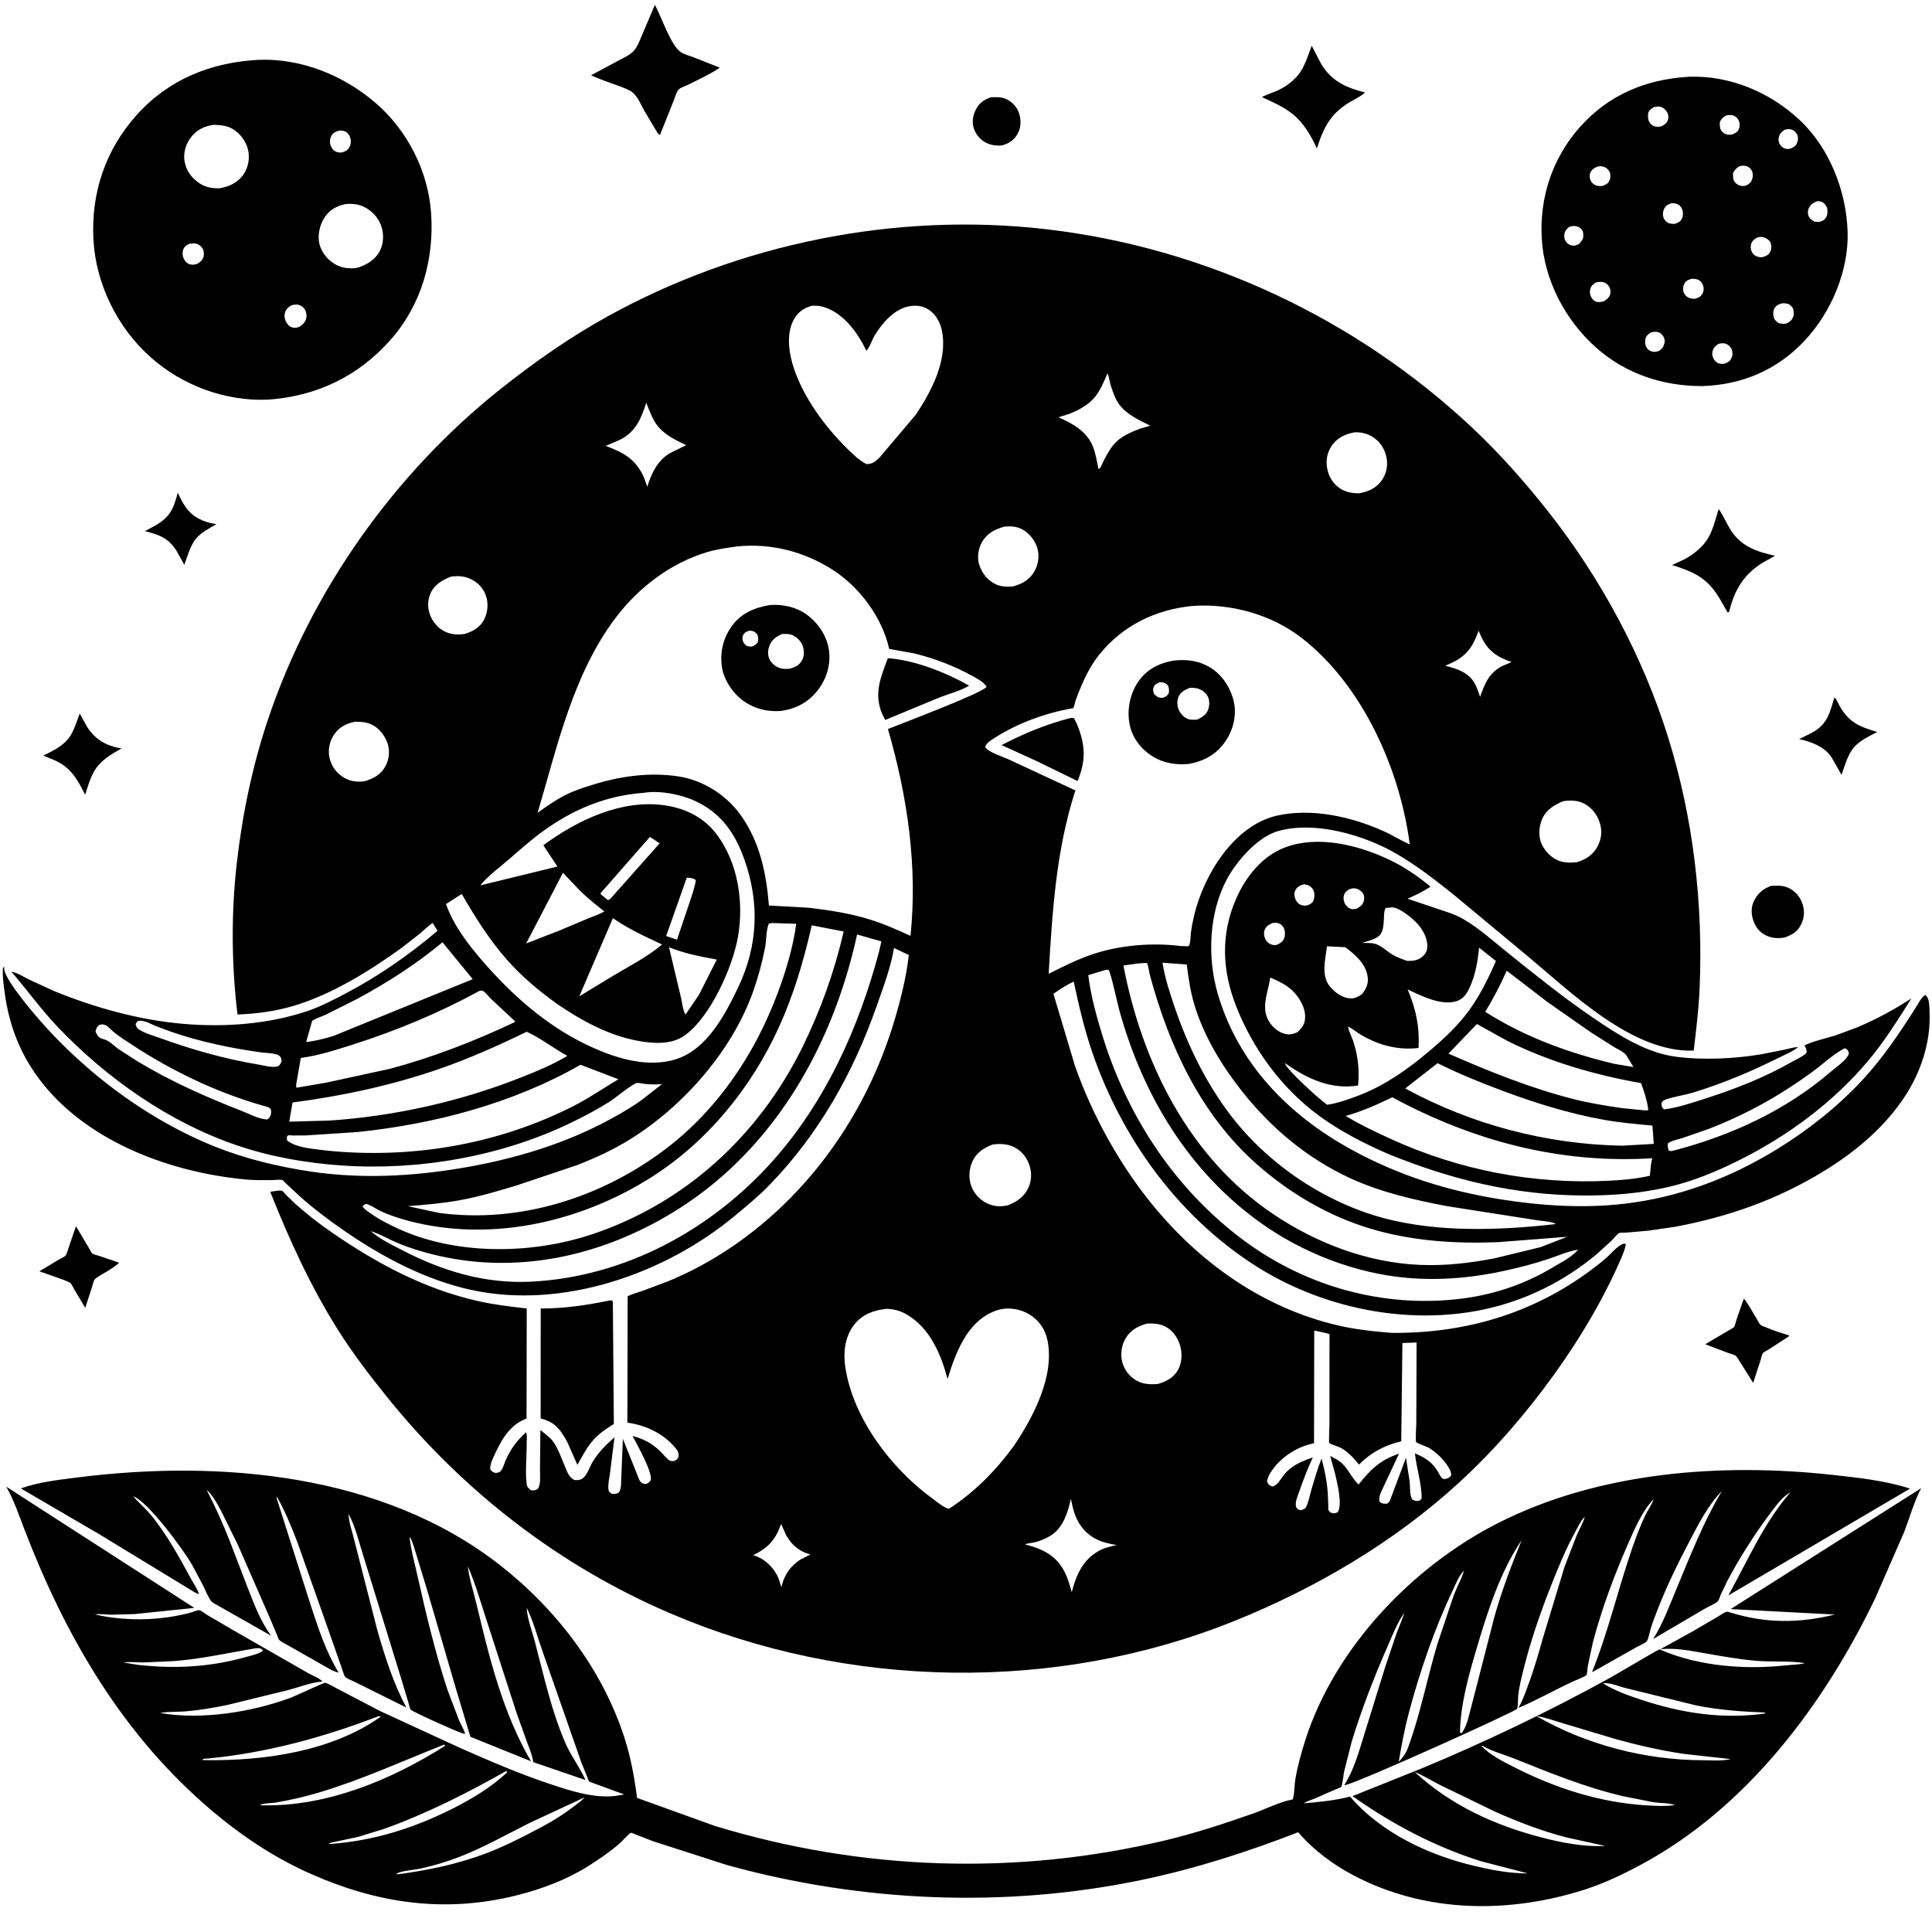
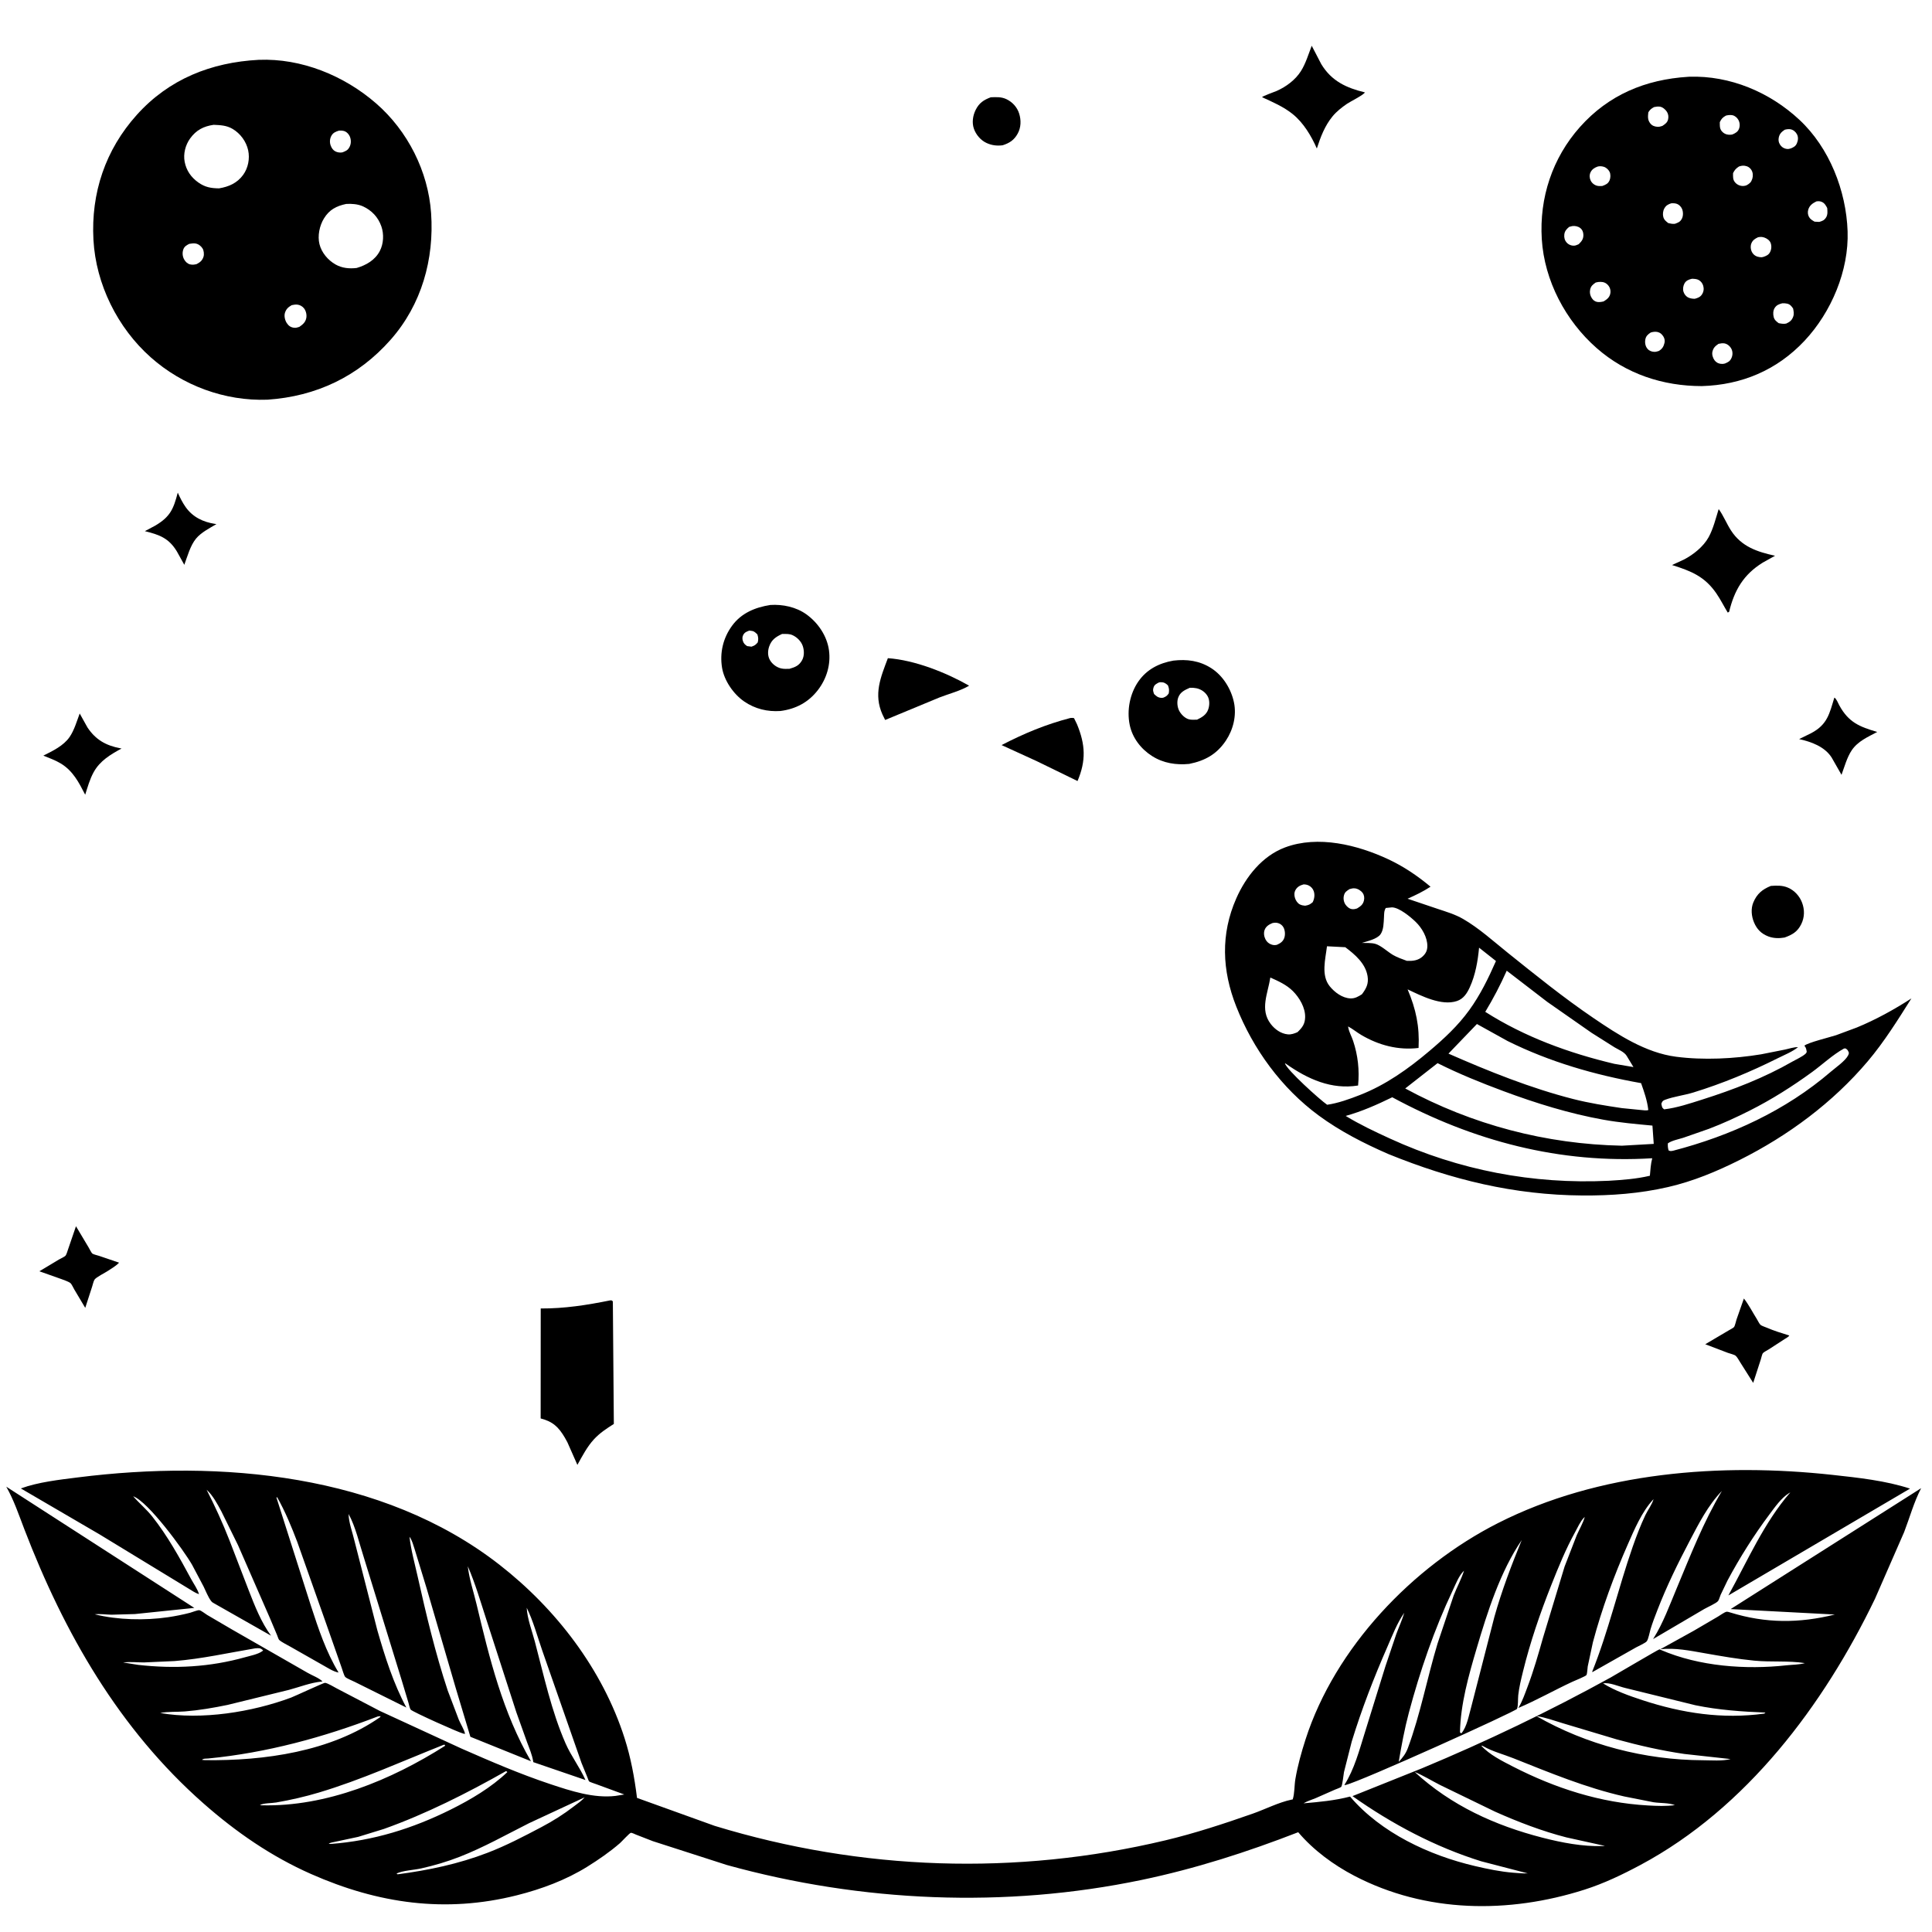
<svg xmlns="http://www.w3.org/2000/svg" version="1.1" style="display: block;" viewBox="0 0 2048 2048" width="1024" height="1024">
  <path transform="translate(0,0)" fill="rgb(255,255,255)" d="M 0 0 L 0 2048 L 2048 2048 L 2048 0 L 0 0 z" />
-   <path transform="translate(0,0)" fill="rgb(0,0,0)" d="M 697.5 141.747 L 682.999 117.404 C 679.436 111.05 676.133 102.49 670.353 97.873 C 666.71 94.963 661.662 93.32 657.344 91.659 C 647.101 87.72 636.465 84.523 626.577 79.766 L 656 64.021 C 661.165 61.198 667.518 58.483 671.61 54.147 C 675.697 49.816 677.875 43.343 680.268 37.932 L 694.205 5.16 C 701.089 17.455 711.19 49.025 722.286 55.666 C 726.042 57.915 730.947 59.104 735.045 60.687 L 763.002 71.737 C 753.008 78.589 740.827 84.076 729.959 89.562 C 727.181 90.965 721.662 92.739 719.643 94.703 C 717.276 97.006 715.565 103.085 714.291 106.229 L 699.726 142.835 L 697.5 141.747 z" />
  <path transform="translate(0,0)" fill="rgb(0,0,0)" d="M 1395.9 157.422 C 1390.06 144.129 1381.83 130.263 1370.39 121.006 C 1360.67 113.131 1349.09 108.192 1337.81 103.015 C 1338.37 101.87 1351.39 97.263 1353.33 96.4 C 1363.32 91.964 1373.02 84.805 1378.96 75.5 C 1384.04 67.54 1387.09 57.298 1390.47 48.483 L 1400.61 67.995 C 1411.52 85.976 1427.17 93.163 1446.83 97.947 C 1445.73 100.545 1431.17 107.773 1427.94 109.995 C 1422.36 113.838 1416.84 118.115 1412.53 123.374 C 1404.31 133.384 1399.84 145.235 1395.9 157.422 z" />
  <path transform="translate(0,0)" fill="rgb(0,0,0)" d="M 283.494 423.693 C 238.291 425.305 193.519 408.748 159.738 378.732 C 124.594 347.506 101.632 301.296 99.053 254.215 C 96.338 204.637 111.674 158.859 145.021 121.753 C 179.172 83.75 223.911 66.11 274.16 63.428 C 319.517 61.592 364.791 80.138 398.715 109.629 C 432.215 138.751 453.927 181.664 456.989 225.977 C 460.357 274.729 446.965 322.826 414.141 360.061 C 379.683 399.149 335.236 420.194 283.494 423.693 z M 226.449 132.309 C 215.751 133.866 207.932 137.901 201.494 146.845 C 196.505 153.775 194.145 163.085 195.747 171.5 C 197.501 180.717 202.517 187.94 210.165 193.382 C 217.319 198.471 223.607 199.573 232.217 199.663 C 242.518 197.972 251.341 194.096 257.654 185.5 C 263.049 178.155 264.992 168.152 263.055 159.28 C 261.016 149.937 254.746 141.446 246.498 136.614 C 240.049 132.834 233.673 132.644 226.449 132.309 z M 359.239 138.5 C 355.736 139.619 353.115 140.623 351.25 143.995 C 349.516 147.129 349.31 151.018 350.571 154.359 C 351.547 156.943 353.035 159.2 355.547 160.5 C 357.699 161.614 360.697 162.021 363.032 161.5 C 366.735 160.018 368.759 159.34 370.661 155.5 C 372.334 152.124 372.248 147.924 370.747 144.525 C 369.789 142.354 367.748 140.038 365.5 139.163 C 363.574 138.414 361.267 138.319 359.239 138.5 z M 366.913 216.199 C 356.516 218.426 349.174 222.156 343.374 231.613 C 338.699 239.235 336.474 250.054 338.647 258.798 C 340.899 267.855 347.673 275.83 355.736 280.381 C 362.668 284.293 370.285 284.973 378.053 284.074 C 388.159 281.083 397.56 275.781 402.621 266.054 C 406.652 258.308 407.116 248.225 404.27 240 C 400.86 230.147 393.956 222.885 384.461 218.625 C 379.287 216.304 372.499 215.814 366.913 216.199 z M 200.61 258.5 C 197.843 259.933 195.48 261.183 194.363 264.285 C 193.087 267.829 193.394 271.813 195.25 275.084 C 196.635 277.524 198.775 279.644 201.585 280.277 C 204.09 280.841 206.059 280.57 208.5 279.936 C 212.218 277.943 214.424 276.231 215.748 272.084 C 216.529 269.638 216.084 265.471 214.683 263.301 C 212.977 260.66 210.301 258.596 207.126 258.098 C 205.021 257.768 202.703 258.2 200.61 258.5 z M 309.175 323.5 C 305.616 325.584 303.503 327.368 302.125 331.383 C 300.942 334.831 302.05 339.522 304.004 342.469 C 306.012 345.499 308.119 346.941 311.652 347.424 C 313.743 347.71 315.326 347.114 317.301 346.5 C 320.852 344.036 323.702 341.762 324.637 337.328 C 325.353 333.931 324.485 329.852 322.421 327.053 C 320.702 324.72 317.88 323.135 315 322.882 C 313.242 322.728 310.897 323.075 309.175 323.5 z" />
  <path transform="translate(0,0)" fill="rgb(0,0,0)" d="M 1804.01 409.275 C 1762.79 409.276 1723.78 396.44 1692.5 368.972 C 1659.57 340.055 1637.09 297.489 1634.36 253.5 C 1631.65 209.749 1645.58 167.487 1674.76 134.698 C 1705.28 100.41 1744.35 84.242 1789.5 81.414 L 1790.63 81.345 C 1833.94 79.886 1876.14 97.776 1907.5 127.044 C 1939.26 156.678 1957.06 202.248 1958.53 245.143 C 1959.97 286.945 1941.2 331.022 1912.93 361.187 C 1883.68 392.394 1846.28 408.063 1804.01 409.275 z M 1753.38 113.5 C 1750.44 115.12 1749.05 116.191 1747.3 119.074 C 1746.82 123.395 1746.4 126.977 1749.27 130.686 C 1751.24 133.239 1753.78 134.175 1756.88 134.408 C 1758.82 134.554 1760.3 134.057 1762.14 133.5 C 1764.97 131.625 1767.5 130.008 1768.28 126.408 C 1768.86 123.7 1768.5 120.86 1767 118.5 C 1765.47 116.101 1762.42 113.434 1759.5 113.052 C 1757.56 112.798 1755.28 113.059 1753.38 113.5 z M 1829.66 122.5 C 1826.14 124.431 1824.76 125.855 1823.06 129.5 C 1823.11 133.88 1822.71 137.114 1826.33 140.281 C 1828.76 142.403 1831.86 143.161 1835.03 142.776 L 1836.55 142.5 C 1839.73 141.054 1842.24 139.775 1843.5 136.304 C 1844.58 133.319 1844.29 129.779 1842.72 127.021 C 1841.42 124.727 1839.13 122.722 1836.5 122.148 C 1834.24 121.654 1831.87 122.007 1829.66 122.5 z M 1891.95 137.5 C 1888.7 139.68 1886.45 141.667 1885.6 145.645 C 1885.04 148.235 1885.3 150.76 1886.76 153.069 C 1888.66 156.088 1891.45 157.789 1895 157.942 C 1896.15 157.991 1897.41 157.567 1898.5 157.272 C 1901.39 156.019 1903.41 155.029 1904.75 151.966 C 1906.06 148.955 1906.47 145.523 1904.94 142.5 C 1903.56 139.789 1901.07 137.625 1898 137.037 C 1896.07 136.667 1893.83 137.03 1891.95 137.5 z M 1693.76 176.5 C 1690.35 177.706 1687.53 179.396 1685.95 182.848 C 1684.7 185.59 1684.9 188.875 1686.26 191.559 C 1687.67 194.331 1690.43 196.423 1693.46 197.015 C 1695.13 197.343 1696.81 197.234 1698.5 197.155 C 1702.02 195.816 1704.67 194.846 1706.26 191.046 C 1707.32 188.51 1707.44 184.677 1706.23 182.189 C 1705.03 179.71 1702.54 177.49 1699.88 176.742 C 1697.77 176.147 1695.92 176.072 1693.76 176.5 z M 1843.37 176.5 C 1840.17 178.623 1838.86 180.064 1837.11 183.5 C 1837.13 187.453 1836.65 190.452 1839.5 193.614 C 1841.77 196.131 1845.13 197.396 1848.5 197.113 C 1849.85 197 1850.33 196.77 1851.5 196.369 C 1854.79 194.517 1856.34 193.197 1857.5 189.534 C 1858.43 186.615 1858.28 183.082 1856.69 180.409 C 1855.07 177.704 1852.57 176.131 1849.49 175.729 C 1847.18 175.428 1845.54 175.798 1843.37 176.5 z M 1925.45 213.5 C 1921.46 215.449 1918.17 217.742 1916.84 222.216 C 1916.07 224.769 1916.31 227.638 1917.63 229.974 C 1919.02 232.432 1921.13 233.598 1923.5 234.962 L 1928.5 235.237 C 1931.88 234.191 1933.68 233.683 1935.72 230.5 C 1937.6 227.572 1937.21 223.779 1936.91 220.5 C 1935.49 217.727 1934.04 215.176 1931 213.947 C 1929.14 213.194 1927.4 213.166 1925.45 213.5 z M 1771.63 215.5 C 1768.22 216.59 1766.03 217.767 1764.23 221.005 C 1762.82 223.534 1762.39 227.159 1763.17 230 C 1764.02 233.108 1766.07 234.679 1768.5 236.519 C 1770.91 237.032 1773.01 237.544 1775.5 237.231 C 1778.88 235.934 1780.89 235.42 1782.77 232 C 1784.4 229.025 1784.34 224.705 1783.1 221.61 C 1782.23 219.447 1780.19 217.172 1777.99 216.254 C 1775.98 215.414 1773.76 215.39 1771.63 215.5 z M 1663.39 240.5 C 1660.7 242.767 1658.67 244.842 1658.24 248.5 C 1657.85 251.748 1658.58 254.719 1660.8 257.196 C 1662.81 259.435 1666.01 260.659 1669 260.38 C 1670.49 260.241 1672.15 259.42 1673.5 258.853 C 1676.55 255.859 1678.55 253.473 1678.45 248.986 C 1678.38 245.964 1677.39 243.477 1675 241.628 C 1672.82 239.94 1669.36 239.219 1666.61 239.667 L 1663.39 240.5 z M 1863.59 251.5 C 1860.41 252.989 1857.94 254.556 1856.55 257.951 C 1855.34 260.879 1855.74 264.802 1857.32 267.521 C 1859.23 270.807 1862.18 272.227 1865.83 272.651 C 1867.17 272.807 1868.22 272.662 1869.5 272.253 C 1872.53 271.15 1874.78 270.234 1876.34 267.235 C 1877.87 264.282 1878.11 260.619 1876.93 257.5 C 1875.89 254.762 1873.15 252.877 1870.5 251.884 C 1868.15 251.002 1866.03 250.977 1863.59 251.5 z M 1793.54 295.5 C 1790.3 296.256 1787.36 297.333 1785.64 300.424 C 1784.23 302.94 1783.69 306.408 1784.54 309.178 C 1785.38 311.914 1787.24 314.305 1789.89 315.5 C 1791.98 316.447 1794.24 316.685 1796.5 316.731 C 1799.7 315.868 1802.35 314.951 1804.21 312.02 C 1805.98 309.248 1806.39 306.13 1805.5 302.988 C 1804.75 300.359 1803.09 298.162 1800.69 296.811 C 1798.64 295.661 1795.85 295.551 1793.54 295.5 z M 1691.51 299.5 C 1688.5 301.629 1686.4 303.186 1685.6 307.057 C 1684.94 310.239 1685.6 313.288 1687.37 316.006 C 1688.74 318.101 1690.47 319.572 1693 320.059 C 1695.09 320.462 1697.85 320.047 1699.88 319.5 C 1703.2 317.53 1706.08 315.413 1706.94 311.395 C 1707.64 308.165 1706.82 304.859 1704.66 302.37 C 1702.49 299.863 1699.91 298.819 1696.64 298.799 C 1694.86 298.788 1693.21 298.967 1691.51 299.5 z M 1889.26 321.5 C 1885.78 322.411 1883.22 323.337 1881.2 326.5 C 1879.49 329.197 1879.41 332.972 1880.17 336 C 1880.95 339.123 1883.02 340.767 1885.5 342.577 C 1888.34 343.108 1890.6 343.562 1893.5 342.982 C 1897.1 341.305 1899.26 339.81 1900.75 335.986 C 1901.96 332.904 1901.39 330.138 1900.75 327 C 1899.05 324.541 1897.56 322.609 1894.5 321.885 C 1892.85 321.495 1890.95 321.416 1889.26 321.5 z M 1749.81 352.5 C 1746.8 354.473 1744.74 356.279 1744.09 360 C 1743.49 363.436 1744.16 367.171 1746.5 369.845 C 1748.39 372.004 1751.17 372.986 1754 372.988 C 1755.4 372.989 1757.2 372.413 1758.5 372.006 C 1762 369.824 1763.49 367.476 1764.45 363.428 C 1765.01 361.045 1764.47 358.533 1763.12 356.5 C 1761.56 354.138 1759.82 352.567 1757 351.914 C 1754.87 351.422 1751.84 351.763 1749.81 352.5 z M 1821.65 364.5 C 1818.2 366.902 1816.23 368.609 1815.22 372.911 C 1814.55 375.779 1815.75 379.627 1817.49 381.915 C 1819.14 384.084 1821.31 385.351 1824.03 385.666 C 1825.79 385.87 1826.83 385.808 1828.5 385.356 C 1831.98 383.803 1833.83 383.09 1835.5 379.356 C 1836.84 376.35 1836.85 372.672 1835.33 369.752 C 1833.9 366.988 1831.14 364.576 1828 364.013 C 1825.96 363.646 1823.65 364.045 1821.65 364.5 z" />
  <path transform="translate(0,0)" fill="rgb(0,0,0)" d="M 1062.83 153.999 C 1056.77 154.772 1051.21 154.101 1045.65 151.503 C 1039.62 148.69 1034.6 142.815 1032.41 136.561 C 1030.12 130.05 1031.2 122.613 1034.24 116.5 C 1037.92 109.101 1042.74 105.942 1050.26 103.121 C 1056.17 102.921 1061.51 102.537 1067 105.194 C 1073.29 108.24 1078.23 113.66 1080.35 120.379 C 1082.56 127.427 1082.39 135.142 1078.76 141.702 C 1075 148.509 1070.09 151.678 1062.83 153.999 z" />
-   <path transform="translate(0,0)" fill="rgb(0,0,0)" d="M 1474.5 1412.88 C 1552.26 1413.75 1624.42 1392.76 1687.22 1345.85 C 1693.07 1341.48 1698.74 1336.99 1704.17 1332.09 C 1708.99 1327.74 1715.53 1319.43 1722 1318.2 L 1723.5 1319.3 C 1722.42 1324.14 1720.73 1328.73 1718.77 1333.26 C 1699.98 1376.76 1675.17 1418.43 1647.56 1456.84 C 1617.68 1498.39 1584.17 1537.22 1546.4 1571.85 C 1477.8 1634.72 1395.04 1683.37 1308.98 1718.09 C 1119.16 1794.67 898.756 1790.68 710.977 1710.43 C 592.63 1659.85 490.212 1580.35 409.706 1480.17 C 391.462 1457.47 373.539 1434.05 358.031 1409.36 C 328.872 1362.94 306.723 1314.16 286.454 1263.36 L 293.233 1262.32 C 295.011 1262.09 297.708 1261.76 299.383 1262.57 C 300.385 1263.06 302.446 1265.82 303.283 1266.69 L 312.628 1275.74 C 324.931 1286.7 337.903 1296.92 351.477 1306.26 C 399.277 1339.14 448.88 1365.93 505.931 1379.02 C 523.269 1383 540.722 1385.04 558.362 1387.04 L 558.162 1503.71 C 550.678 1506.7 545.426 1510.22 539.978 1516.22 C 533.232 1523.66 528.581 1532.71 524.384 1541.75 C 522.136 1546.6 519.424 1552.04 519.687 1557.5 C 521.823 1560.31 522.121 1560.38 525.5 1561.49 C 527.767 1560.96 529.545 1560.98 531.07 1559.01 C 533.317 1556.12 534.537 1551.39 536.011 1548 C 541.204 1536.06 548.022 1526.92 557.699 1518.24 C 558.954 1521.46 558.275 1527.1 558.304 1530.63 C 558.415 1543.94 556.595 1559.92 558.278 1573 C 558.755 1576.7 560.294 1577.67 563 1579.75 C 566.555 1579.9 567.102 1580.21 570.171 1578.15 C 573.548 1573.05 572.348 1564.07 572.415 1557.99 L 572.824 1515.9 C 576.961 1519.42 582.766 1523.34 585.963 1527.61 C 591.479 1534.97 594.968 1545.44 598.583 1553.88 C 601.144 1559.86 602.833 1565.88 609 1568.94 C 613.086 1569 615.757 1569.14 618.91 1566.03 C 623.025 1561.96 624.991 1555.12 627.982 1550.07 C 634.12 1539.69 642.349 1531.49 651.395 1523.64 L 646.608 1561.61 C 645.958 1566.75 644.193 1574.11 645.031 1579.15 C 645.451 1581.67 646.564 1581.99 648.5 1583.46 C 652.274 1583.87 652.684 1583.8 656.075 1582.1 C 659.014 1577.69 658.379 1570.22 658.646 1565.01 L 660.298 1525.26 L 677.785 1569 C 679.548 1571.94 680.779 1572.43 684 1573.22 C 687.577 1572.22 687.66 1571.79 689.856 1569 C 691.638 1559.86 675.498 1531.92 670.506 1522.11 L 675.186 1523.6 C 684.976 1526.66 692.615 1531.39 699.956 1538.5 C 702.446 1540.91 707.462 1547.33 710.529 1548.5 C 711.769 1548.97 713.176 1548.66 714.5 1548.75 C 717.645 1547.13 717.855 1547.18 719.326 1544 C 719.315 1540.96 719.276 1539.11 717.386 1536.65 C 704.822 1520.26 685.078 1510.82 665.053 1508.06 L 665.336 1374.11 C 670.108 1371.61 675.799 1370.21 680.922 1368.43 L 707.914 1358.31 C 741.172 1344.74 772.285 1326.01 800.381 1303.66 C 871.4 1247.15 922.235 1168.5 948.103 1081.85 C 954.9 1059.08 960.663 1036.01 963.386 1012.37 L 947.673 1004.91 C 944.277 1025.64 936.068 1047.19 929.114 1067 C 904.412 1137.38 867.941 1202.24 815.778 1256.03 C 804.334 1267.83 791.518 1278.39 778.883 1288.88 C 704.336 1350.78 595.814 1388.39 499.365 1367.33 C 452.04 1357 406.531 1333.2 366.789 1305.95 C 349.509 1294.1 332.719 1281.57 317.124 1267.55 L 302.964 1254.33 C 302.495 1253.88 299.98 1251.08 299.42 1250.9 C 296.969 1250.14 290.726 1250.97 288 1250.99 C 278.589 1251.04 269.255 1251.15 259.873 1250.26 C 182.539 1242.89 96.897 1212 46.442 1150.08 C 22.658 1120.89 9.705 1088.62 4.843 1051.4 C 3.745 1043 2.353 1033.96 3.225 1025.5 L 4.85 1025.28 L 4.5 1026.22 C 3.769 1031.53 13.533 1045.66 16.931 1050.26 C 69.14 1121.04 146.576 1183.13 228.479 1215.71 C 260.96 1228.62 295.496 1236.88 330.036 1241.98 C 382.895 1249.79 436.455 1247.05 489 1238.22 C 544.842 1228.83 599.947 1212.5 649.639 1184.93 C 659.871 1179.25 670.229 1173.27 679.724 1166.41 L 701.839 1149.11 C 695.799 1149.75 690.037 1149.6 684 1149.06 C 681.595 1148.84 677.229 1147.69 674.994 1148.03 C 670.797 1148.68 651.153 1164.68 646.361 1167.72 C 633.132 1176.13 619.156 1183.45 605.046 1190.27 C 531.132 1225.99 443.63 1241.14 361.849 1235.43 C 324.375 1232.82 287.333 1226.35 251.688 1214.3 C 179.694 1189.96 113.385 1143.37 61.132 1088.58 C 43.415 1070 28.798 1049.34 12.087 1030.07 C 17.817 1030.84 25.138 1035.52 30.335 1038.13 L 57.232 1050.52 C 101.101 1068.36 147.906 1081.47 195.21 1085.4 C 238.037 1088.97 283.086 1085.78 324.053 1072.37 C 339.148 1067.43 353.608 1059.89 367.614 1052.47 C 402.215 1034.13 433.941 1012 463.765 986.703 L 458.731 978.412 C 454.162 981.185 449.95 985.587 445.841 989.07 L 425.722 1004.79 C 391.8 1029.3 351.758 1054.14 311.556 1066.16 C 292.001 1072.01 272.131 1074.63 251.794 1075.42 C 245.311 1022.59 245.001 967.906 251.001 915 C 256.846 863.464 267.597 811.694 284.129 762.5 C 329.99 626.033 418.27 501.592 530.979 412.06 C 566.59 383.773 604.097 357.501 643.938 335.466 C 783.881 258.069 949.357 224.631 1108.34 242.912 C 1276.65 262.264 1436.89 337.301 1560.38 453.18 C 1589.57 480.564 1616.32 510.805 1641.1 542.222 C 1696.94 613.026 1741.36 695.401 1768.28 781.578 C 1795.09 867.425 1805.61 959.154 1801.6 1048.91 C 1800.62 1070.62 1797.94 1092.09 1795.43 1113.66 C 1731.14 1116.23 1665.96 1052.49 1620.15 1014.21 L 1541.67 948.986 C 1522.18 933.38 1502.6 918.053 1481 905.416 C 1446.79 885.399 1393.99 869.696 1354.53 881.076 C 1333.04 887.274 1311.18 912.521 1300.84 931.515 C 1281.42 967.199 1279.59 1014.94 1290.89 1053.51 C 1312.55 1127.47 1365.59 1181.76 1431.99 1218.3 C 1482.49 1246.09 1535.29 1262.64 1592.14 1271.56 C 1634.62 1278.22 1679.18 1281.04 1722 1276.01 C 1780.52 1269.14 1834.57 1248.5 1884.47 1217.73 C 1917.14 1197.59 1948.4 1172.8 1974.51 1144.57 C 1995.81 1121.54 2012.52 1096.73 2029.33 1070.4 C 2031.73 1066.64 2037.44 1055.73 2041.12 1054.66 C 2042.81 1056.54 2043.91 1058.24 2044.43 1060.76 C 2045.48 1065.83 2045.37 1071.77 2045.47 1076.97 C 2046.03 1105.95 2036.03 1136.04 2020.49 1160.34 C 1999.03 1193.9 1967.75 1220.31 1934.08 1241.01 C 1884.47 1271.52 1832.35 1289.88 1775.19 1300.53 L 1747.05 1304.61 L 1723.66 1306.62 C 1722.11 1306.74 1717.51 1306.52 1716.26 1307.15 C 1714.03 1308.25 1710.7 1312.79 1708.68 1314.8 L 1691.92 1330.05 C 1657.7 1358.35 1617.81 1378.32 1574.33 1387.78 C 1491.55 1405.78 1399.66 1386.44 1328.89 1340.53 C 1248.06 1288.09 1189.34 1206.6 1158.03 1116.03 C 1149.54 1091.48 1143.63 1065.87 1138.17 1040.49 C 1130.52 1044.21 1123.59 1048.52 1116.68 1053.48 L 1139.48 1129.84 C 1158.61 1184.12 1189.04 1238.73 1226.34 1282.75 C 1276.4 1341.83 1341.07 1386.61 1417.1 1404.73 C 1435.91 1409.21 1455.26 1411.3 1474.5 1412.88 z M 391.071 1303.93 L 393.127 1305.14 C 402.123 1313.17 414.46 1319.07 425.122 1324.63 C 468.631 1347.3 513.923 1361.15 563.5 1358.6 C 662.372 1353.5 754.138 1303.65 819.406 1230.33 C 875.227 1167.61 910.346 1089.53 931.777 1009 L 934.337 997.892 L 908.551 990.612 C 883.448 1106.07 822.625 1214.95 721.538 1280.04 C 646.146 1328.58 556.349 1351.17 467.692 1331.8 C 451.436 1328.25 435.263 1323.47 419.938 1316.97 C 411.328 1313.31 402.04 1307.65 393.127 1305.14 L 391.071 1303.93 L 390.005 1303.22 L 391.071 1303.93 z M 860.478 324.092 C 851.565 326.748 845.465 331.135 841.058 339.485 C 833.136 354.498 836.427 375.362 841.651 390.784 C 852.183 421.882 874.143 451.839 897.293 474.76 C 903.747 481.15 910.35 487.782 918.5 491.967 C 924.793 492.049 928.222 489.035 932.62 484.711 L 970.886 439.5 C 987.476 414.53 1004.49 382.234 998.601 351.145 C 996.886 342.082 992.156 333.234 984.302 328.13 C 977.412 323.654 969.574 323.254 961.737 325.115 C 946.858 328.648 934.097 343.754 926.725 356.355 C 924.588 360.008 921.307 369.495 918.327 371.735 C 909.359 353.028 894.953 332.759 874.406 325.803 C 869.896 324.276 865.204 323.854 860.478 324.092 z M 1174.01 395.695 C 1170.29 404.274 1166.51 413.806 1160.5 421.085 C 1153.76 429.25 1143.04 435.04 1133.25 438.802 L 1122.01 442.349 C 1137.02 448.846 1152.35 457.503 1158.64 473.575 C 1161.61 481.165 1162.68 489.332 1164.5 497.244 C 1166.08 496.205 1165.4 496.8 1166.57 495.5 C 1170.89 486.316 1176.64 474.159 1184.34 467.344 C 1190.73 461.691 1200.28 457.435 1208.25 454.515 L 1219.24 451.219 C 1207.2 445.156 1194.25 439.539 1186.09 428.26 C 1182.34 423.073 1179.98 416.237 1177.95 410.196 C 1176.36 405.485 1175.91 400.219 1174.01 395.695 z M 685.05 426.879 C 679.829 443.495 673.936 457.586 657.666 465.96 L 642.12 472.677 C 660.931 479.742 673.829 486.544 682.59 505.972 L 686.19 516.03 C 690.321 502.086 697.242 487.605 710.5 480.22 L 727.416 471.9 C 715.344 466.167 702.584 460.065 694.97 448.549 C 690.662 442.033 687.938 434.116 685.05 426.879 z M 1435.77 458.261 C 1425.8 460.237 1417.15 464.104 1411.42 472.941 C 1406.15 481.092 1405.14 489.691 1407.41 499.01 C 1409.44 507.364 1414.9 514.767 1422.44 518.922 C 1428.25 522.124 1434.31 522.919 1440.84 522.922 C 1450.74 521.083 1458.86 517.545 1464.83 509 C 1469.82 501.851 1471.51 492.918 1469.63 484.412 C 1467.66 475.515 1462.87 468.105 1455.11 463.171 C 1449.39 459.537 1442.52 457.988 1435.77 458.261 z M 1064.75 558.213 C 1054.61 561.117 1046.65 564.937 1041.06 574.5 C 1036.97 581.504 1035.52 591.043 1038.07 598.819 C 1040.96 607.672 1047.1 615.466 1055.67 619.415 C 1061.35 622.03 1067.59 622.143 1073.68 621.656 C 1083.53 619 1091.41 614.672 1096.61 605.496 C 1100.7 598.269 1101.97 589.408 1099.7 581.405 C 1097.35 573.099 1091.17 565.108 1083.5 561.063 C 1077.45 557.873 1071.41 557.74 1064.75 558.213 z M 780.572 579.366 C 770.144 580.782 759.61 582.297 749.5 585.307 C 711.021 596.76 677.096 622.656 652.961 654.419 C 607.564 714.166 590.779 790.979 569.889 861.64 C 579.763 854.409 589.527 847.648 600.532 842.177 C 609.028 837.954 618.283 835.047 627.301 832.175 C 656.919 822.739 688.772 818.283 719.636 823.117 C 745.611 827.186 770.141 842.893 785.341 864.274 C 805.58 892.743 812.297 925.801 815.11 959.888 L 857.239 962.249 C 879.139 964.822 900.264 968.052 921.424 974.5 C 936.645 979.138 950.742 985.464 965.176 992.056 C 972.812 917.862 961.878 844.037 941.242 772.806 C 955.613 766.967 1041.72 734.6 1045.89 728 C 1042.64 722.692 1035.74 719.339 1030.42 716.384 C 1011.31 705.774 990.12 697.772 968.887 692.602 L 942.584 687.85 C 935.037 654.176 910.865 621.762 881.714 603.401 C 851.49 584.364 816.41 575.539 780.809 579.295 L 780.572 579.366 z M 478.373 611.149 C 469.207 614.686 460.724 619.397 456.45 628.835 C 452.866 636.748 453.041 645.423 456.5 653.358 C 459.856 661.056 466.149 667.681 474.131 670.571 C 480.291 672.801 486.576 673.05 492.981 671.9 C 501.468 669.227 509.378 664.686 513.404 656.32 C 517.291 648.245 517.929 638.841 514.726 630.436 C 511.65 622.365 505.605 616.692 497.762 613.265 C 491.472 610.516 485.13 610.415 478.373 611.149 z M 1263.36 642.393 C 1225.14 646.243 1190.33 662.991 1165.8 693.287 C 1157.49 703.549 1151.46 714.943 1146.29 727.031 C 1143.89 732.636 1141.51 738.351 1139.68 744.171 C 1139.25 745.529 1138.48 749.866 1137.81 750.64 C 1137.6 750.877 1137.19 750.748 1136.88 750.802 C 1108.19 755.852 1079.32 766.339 1054.62 782.005 C 1050.96 784.326 1045.33 787.566 1044.33 792 C 1048.22 797.687 1062.48 801.853 1069 804.898 L 1139.95 837.881 C 1119.44 901.272 1115.51 966.366 1111.61 1032.34 C 1127.8 1024.06 1144.33 1015.88 1161.71 1010.41 C 1189.75 1001.59 1222.86 999.196 1251.8 1002.87 L 1260 1003.1 C 1262.32 999.461 1261.85 992.832 1262.43 988.5 C 1263.24 982.416 1264.45 976.247 1265.87 970.272 C 1276.02 927.497 1308.19 874.572 1354.13 864.492 C 1391.05 856.391 1432.42 865.769 1466.28 880.876 C 1475.89 885.164 1484.81 890.918 1494.4 895.108 C 1484.18 815.767 1444.37 726.324 1379.9 676.293 C 1347.43 651.1 1304.03 639.319 1263.36 642.393 z M 1567.37 668.654 C 1561.83 684.431 1555.2 694.871 1539.7 702.272 L 1532.06 705.743 C 1543.89 708.598 1556.06 712.593 1562.76 723.591 C 1565.58 728.219 1567.22 733.608 1568.97 738.711 C 1573.91 724.522 1578.7 712.731 1593.01 705.817 L 1602.36 701.775 C 1587.04 696.525 1577.46 690.147 1570.19 675 L 1567.37 668.654 z M 375.869 765.151 C 366.433 767.22 358.929 771.094 353.569 779.526 C 349.093 786.568 347.37 796.135 349.509 804.295 C 351.888 813.367 357.518 820.558 365.852 825.002 C 372.319 828.45 379.085 829.063 386.264 828.221 C 395.909 825.34 403.792 821.27 408.741 811.925 C 412.656 804.531 413.496 795.397 410.644 787.5 C 407.621 779.131 401.334 771.082 392.974 767.6 C 387.201 765.196 381.972 765.021 375.869 765.151 z M 682.477 840.402 C 642.142 843.41 607.638 857.824 575.07 881.5 C 562.956 890.306 551.778 900.273 540.484 910.085 C 530.56 918.706 518.083 927.794 509.768 937.768 L 509.214 938.501 L 590.892 918.592 L 575.967 895.966 C 612.225 869.36 659.207 846.76 705.463 853.799 C 727.648 857.174 747.065 867.103 760.437 885.404 C 782.459 915.545 788.477 956.125 782.425 992.254 C 776.994 1024.67 753.056 1078.29 725.663 1097.71 C 711.31 1107.88 691.332 1106.25 674.935 1103.08 C 644.877 1097.28 617.068 1082.21 591.96 1065.18 C 572.171 1051.18 553.619 1035.75 537.53 1017.54 C 518.651 996.178 503.712 972.236 489.469 947.653 L 472.776 958.313 C 480.422 980.378 496.042 1000.86 511.148 1018.35 C 541.876 1053.93 577.937 1086.12 620.508 1106.82 C 649.541 1120.94 686.176 1133.24 718.166 1122.26 C 749.989 1111.35 769.004 1074.93 782.614 1046.38 C 803.554 1002.44 805.333 956.786 788.994 910.879 C 779.076 883.013 764.307 861.814 736.983 849.095 C 721.757 842.007 699.042 837.66 682.477 840.402 z M 1657.28 849.238 C 1647.38 853.189 1638.6 858.591 1634.44 868.983 C 1631.26 876.942 1630.61 886.528 1634.11 894.5 C 1637.47 902.154 1644.69 909.536 1652.56 912.5 C 1658.5 914.736 1665.55 914.647 1671.78 913.91 C 1681.07 911.189 1688.77 905.992 1693.44 897.32 C 1697.59 889.617 1698.52 880.924 1695.92 872.5 C 1693.12 863.465 1687.17 855.752 1678.64 851.552 C 1671.84 848.205 1664.65 848.238 1657.28 849.238 z M 688.929 887.157 L 636.742 946.688 L 636.835 947.938 L 644.5 954.262 C 645.517 953.708 646.345 953.218 647.263 952.5 L 699.283 893.935 L 688.929 887.157 z M 596.755 925.221 L 557.749 1000.09 L 592.752 986.521 L 623.952 973.363 C 629.478 971.053 635.42 969.128 640.656 966.249 C 632.197 959.493 623.688 952.764 615.881 945.249 L 596.755 925.221 z M 727.974 930.5 L 706.158 992.214 L 717.659 996.131 L 730.404 958.266 C 733.088 950.078 736.27 941.548 737.678 933.05 C 735.196 930.96 731.809 930.451 728.612 930.401 L 727.974 930.5 z M 649.703 973.324 L 614.033 1056.17 L 649.088 1034.87 C 666.348 1024.5 686.528 1014.28 701.833 1001.19 C 683.999 992.887 665.895 984.586 649.703 973.324 z M 817.907 978.474 L 815 979.072 C 811.987 985.888 812.489 996.881 810.991 1004.56 C 807.956 1020.12 803.772 1035.61 798.506 1050.57 C 776.261 1113.76 724.577 1172.45 668.019 1207.67 C 650.14 1218.8 630.791 1227.68 611.179 1235.26 L 549 1256.16 C 528.768 1262.36 508.181 1268.5 487.352 1272.3 C 469.155 1275.62 450.722 1277.17 432.301 1278.57 L 465.064 1285.69 C 550.513 1297.32 638.145 1269.44 706.204 1217.5 C 761.174 1175.55 800.132 1117.38 824.265 1053 C 833.175 1029.23 840.592 1004.44 844.066 979.228 L 817.907 978.474 z M 860.489 980.89 C 852.144 1017.69 841.642 1053.59 826.048 1088.04 C 796.699 1152.87 750.139 1210.26 689.65 1248.44 C 617.048 1294.26 525.955 1315.71 441.505 1296.24 C 428.311 1293.2 415.079 1289.23 402.783 1283.5 C 399.93 1282.17 390.673 1276.14 388 1276.18 C 387.498 1276.19 384.851 1278.12 384.238 1278.5 C 385.384 1281.21 388.414 1282.99 390.769 1284.75 C 398.718 1290.7 407.653 1295.52 416.566 1299.85 C 479.82 1331.09 562.467 1330.34 628.472 1308.12 C 727.358 1274.82 804.877 1202.92 850.645 1109.97 C 869.805 1071.06 884.631 1029.69 894.338 987.414 L 860.489 980.89 z M 469.044 998.834 C 441.104 1022.15 410.499 1041.69 378.496 1058.94 L 344.46 1076.02 C 341.957 1077.16 332.671 1080.25 331.142 1082.05 C 330.562 1082.73 329.707 1086.51 329.377 1087.55 L 324.529 1104.59 C 334.702 1103.44 343.855 1101.02 353.652 1098.08 L 501.095 1037.96 L 469.044 998.834 z M 709.171 1004.12 L 721.902 1057.65 C 722.928 1061.92 724.118 1072.11 726.712 1075.45 L 740.918 1054.55 L 759.832 1017.16 C 742.522 1014.11 725.561 1010.71 709.171 1004.12 z M 1205.83 1021.39 L 1190.85 1023.46 C 1210.72 1126.74 1260.23 1226.55 1349.24 1286.71 C 1395.19 1317.76 1449.47 1338.48 1505.24 1340.84 C 1532.1 1341.97 1558.38 1338.87 1584.71 1333.78 L 1633.1 1322.01 L 1661.21 1311.06 L 1587.74 1316.76 C 1542.28 1318.5 1496.76 1315.61 1452.96 1302.49 C 1408.04 1289.04 1367.1 1264.9 1332.07 1233.94 C 1273.06 1181.79 1239.21 1108.84 1219 1033.87 C 1218.27 1031.14 1217.14 1022.76 1215.77 1020.86 C 1215.56 1020.57 1208.36 1021.25 1205.83 1021.39 z M 1232.3 1020.54 C 1234.66 1035.84 1239.52 1050.78 1244.43 1065.43 C 1259.38 1110.01 1281.29 1154.35 1311.28 1190.74 C 1327.25 1210.12 1346.34 1227.74 1366.58 1242.6 C 1396.93 1264.87 1432.96 1282.64 1469.5 1291.96 C 1525.72 1306.3 1588.21 1304.22 1645.5 1298 L 1648.89 1297.5 C 1647.06 1295.16 1634.73 1294.24 1630.97 1293.77 L 1534.05 1278.6 C 1498.81 1271.87 1463.88 1263.97 1431.12 1248.88 C 1385.81 1228.01 1347.1 1195.53 1316.35 1156.5 C 1294.91 1129.3 1275.89 1097.98 1265.97 1064.68 C 1261.79 1050.65 1259.87 1036.83 1258.01 1022.38 L 1232.3 1020.54 z M 1170.78 1028.5 L 1153.59 1033.68 C 1156.21 1054.68 1161.63 1074.77 1167.76 1095 C 1193.47 1179.9 1241.87 1255.54 1312.18 1310.14 C 1380.08 1362.87 1465.36 1387.47 1550.88 1376.42 C 1584.71 1372.05 1618.17 1360.62 1647.25 1342.73 C 1655.99 1337.71 1666.24 1332.38 1672.93 1324.66 C 1661.36 1326.6 1651.07 1331.36 1640 1335.01 C 1626.38 1339.51 1612.47 1343.09 1598.5 1346.29 C 1563.33 1354.34 1527.07 1357.78 1491.07 1354.56 C 1436.48 1349.67 1381 1328.15 1336.44 1296.34 C 1259.74 1241.6 1211.1 1160.4 1186.37 1070.34 C 1184.9 1064.98 1177.28 1030.4 1175.36 1028.5 C 1174.9 1028.05 1174.13 1028.11 1173.52 1027.91 L 1170.78 1028.5 z M 508.083 1050.5 C 465.219 1073.81 420.842 1092.34 374.375 1107.18 C 356.147 1113 337.877 1118.88 318.863 1121.49 L 315 1143.56 C 314.53 1146.6 313.494 1150.03 314.166 1153.02 L 345.354 1147.76 L 413.272 1133 C 458.405 1120.98 503.564 1103.46 545.714 1083.44 L 545.964 1082.61 L 520.849 1059.14 C 518.523 1056.88 514.438 1051.65 511.718 1050.27 C 511.53 1050.17 509.747 1050.03 509.646 1050.04 L 508.083 1050.5 z M 145.759 1082.5 L 143.708 1085.5 C 144.463 1088.41 144.99 1089.83 147.647 1091.5 C 154.09 1095.56 163.083 1098 170.315 1100.61 C 203.814 1112.74 238.251 1122.5 273.412 1128.38 C 278.893 1129.3 288.295 1131.91 293.642 1130.54 L 295.5 1129.95 C 297.194 1127.86 298.905 1125.95 298.298 1123 C 297.872 1120.93 296.975 1119.51 295.112 1118.51 C 290.942 1116.28 281.725 1116.28 276.682 1115.57 C 244.278 1111.02 212.614 1104.44 181.622 1093.78 L 165.135 1087.69 C 159.463 1085.38 151.927 1080.47 145.759 1082.5 z M 105.052 1086.5 C 102.391 1089.24 102.073 1089.78 101.247 1093.5 C 102.599 1096.77 104.06 1099.41 107.5 1100.89 L 110.129 1101.63 C 115.999 1103.23 120.895 1108.73 125.838 1112.25 L 145.073 1124.61 C 180.883 1146.28 217.406 1162.47 256.35 1177.68 C 264.298 1180.79 275.075 1186.65 283.5 1186.63 C 285.707 1184.71 286.85 1183.6 287.27 1180.5 C 287.484 1178.93 287.614 1176.19 286.437 1175.09 C 284.283 1173.08 280.215 1172.48 277.36 1171.66 C 229.241 1157.74 182.636 1135.47 140.742 1108.03 C 134.062 1103.66 127.059 1099.21 120.817 1094.24 C 117.975 1091.97 115.155 1088.41 111.97 1086.76 C 110.34 1085.91 108.536 1085.82 106.764 1086.13 L 105.052 1086.5 z M 558.346 1093.7 C 528.244 1108.29 496.984 1122.29 465.348 1133.23 C 415.173 1150.57 362.678 1161.82 310.105 1168.68 L 306.626 1189.01 L 349.221 1187.84 C 418.021 1183.25 487.949 1167.61 552.086 1142.24 C 568.605 1135.7 586.243 1128.52 601.405 1119.24 C 586.949 1111.4 573.184 1100.37 558.346 1093.7 z M 615.424 1128.7 C 543.656 1169.66 460.709 1191.53 379 1200.02 L 324.251 1203.6 L 310.489 1203.66 C 309.773 1203.64 305.896 1203.32 305.478 1203.5 C 304.853 1203.76 304.561 1204.5 304.103 1205 L 304.238 1208.86 C 314.541 1217.24 333.388 1217.79 346.185 1219.66 C 435.567 1228.7 526.565 1213.54 607.098 1172.88 C 623.973 1164.36 639.352 1153.67 655.576 1144.05 L 615.424 1128.7 z M 1052.33 1213.18 C 1043.09 1216.84 1035.26 1221.52 1030.9 1231 C 1027.06 1239.36 1026.46 1248.97 1029.74 1257.65 C 1032.82 1265.81 1039.49 1272.67 1047.5 1276.09 C 1054.65 1279.15 1060.84 1279.3 1068.36 1277.69 C 1077.89 1274 1085.72 1268.62 1090.16 1259 C 1093.83 1251.06 1093.83 1242.16 1090.79 1234 C 1087.5 1225.21 1081.33 1218.48 1072.59 1214.94 C 1066.38 1212.43 1058.9 1212.33 1052.33 1213.18 z M 939.764 1387.39 C 926.243 1388.83 913.82 1393.32 905.275 1404.5 C 895.323 1417.53 893.759 1434.12 896.168 1449.82 C 904.488 1504.05 945.364 1557.34 988.979 1588.94 C 993.364 1592.12 1000.68 1598.29 1005.87 1599.46 C 1033.48 1581.44 1055.43 1559.1 1074.84 1532.54 C 1095.27 1502.31 1118.14 1458.71 1110.4 1420.89 C 1107.98 1409.08 1101.37 1399.54 1091.08 1393.24 C 1082.17 1387.79 1069.71 1385.52 1059.57 1388.19 C 1042.05 1392.79 1029.31 1405.92 1020.67 1421.33 C 1013.3 1434.47 1008.86 1447.51 1004.45 1461.82 C 997.508 1435.51 985.718 1407.61 961.064 1393.33 C 954.195 1389.35 947.651 1387.73 939.764 1387.39 z M 1215.77 1403.08 C 1206.31 1405.71 1198.61 1409.85 1193.29 1418.5 C 1188.81 1425.77 1187.42 1435.78 1189.68 1444.01 C 1191.98 1452.39 1197.31 1459.36 1204.94 1463.57 C 1212.05 1467.5 1219.26 1467.64 1227.15 1467.14 C 1235.91 1464.58 1243.82 1460.76 1248.56 1452.47 C 1252.95 1444.81 1253.41 1434.85 1251 1426.5 C 1248.56 1418.01 1243.07 1410.08 1235.01 1406.05 C 1229.04 1403.06 1222.32 1402.73 1215.77 1403.08 z M 1393.16 1410.46 L 1392.91 1529.89 L 1391.43 1530.21 C 1373.48 1534.23 1356.75 1545.43 1346.83 1561 C 1344.84 1564.12 1343.67 1566.86 1343.09 1570.5 C 1344.69 1574.1 1345.18 1574.04 1348.5 1575.83 C 1354.34 1574.86 1357.61 1567.54 1361.2 1563.14 C 1363.64 1560.15 1366.64 1557.45 1369.77 1555.2 C 1376.46 1550.42 1383.95 1547.64 1391.64 1544.93 C 1385.99 1557 1381.37 1569.37 1376.92 1581.93 C 1375.34 1586.39 1372.23 1593.33 1374.18 1597.93 C 1374.94 1599.74 1376.36 1600.01 1378 1600.92 C 1380.63 1600.52 1381.89 1600.18 1383.97 1598.5 C 1387.15 1592.75 1388.21 1585.78 1390.05 1579.5 C 1393.31 1568.33 1396.58 1556.88 1400.91 1546.08 C 1404.18 1558.1 1406.59 1570.04 1407.47 1582.49 L 1408.08 1596.14 C 1408.11 1597.19 1407.82 1599.67 1408.17 1600.5 C 1408.66 1601.66 1409.74 1602.48 1410.53 1603.47 C 1414.18 1604.38 1414.37 1604.63 1418 1603.05 C 1423.25 1594.84 1417.63 1572.94 1415.51 1563.18 L 1410.08 1543.32 C 1414.57 1545.75 1419.58 1548.17 1423.21 1551.81 C 1429.75 1558.36 1433.45 1567.45 1440.14 1573.64 C 1453.01 1557.53 1463.09 1547.66 1483.04 1540.95 L 1466.36 1576.56 C 1464.27 1581.34 1460.85 1586.94 1462.5 1592.1 C 1465.89 1594.29 1466.6 1594.01 1470.5 1593.91 L 1473.09 1591.5 L 1490.4 1545.22 L 1494.29 1570.49 C 1494.97 1576.45 1494.01 1584.52 1497.09 1589.5 C 1500.38 1591.23 1500.79 1591.26 1504.5 1590.93 L 1507 1588.5 C 1507.11 1572.75 1501.51 1556.45 1499.89 1540.64 C 1510.35 1545.04 1517.64 1549.43 1523.89 1559.36 C 1525.16 1561.39 1526.85 1565.29 1528.5 1566.87 C 1530.12 1568.41 1533.18 1567.67 1535 1566.87 C 1536.14 1566.36 1537.2 1565.3 1538.12 1564.5 C 1538.89 1561.23 1536.92 1557.79 1535.26 1555.04 C 1530.47 1547.12 1522.54 1539.54 1514.66 1534.73 C 1512.49 1533.41 1502.12 1530.1 1501.24 1528.73 C 1500.23 1527.14 1501.31 1512.04 1501.32 1509.37 L 1501.64 1423.1 L 1486.61 1423.67 L 1485.37 1527.87 C 1467.62 1532.09 1453.58 1539.51 1440.56 1552.51 C 1434.78 1545.44 1429.53 1539.47 1421.53 1534.88 C 1419.56 1533.75 1409.76 1530.63 1409.14 1529.77 C 1408.36 1528.7 1409.24 1512.6 1409.26 1510.31 L 1409.31 1415.67 C 1409.3 1415.24 1409.59 1414.67 1409.28 1414.37 C 1408.07 1413.25 1395.51 1411.1 1393.16 1410.46 z M 1135.19 1588.82 C 1132.19 1602.42 1127.26 1618.78 1114.89 1627.07 C 1109.83 1630.46 1102.95 1633.45 1097 1634.87 C 1093.54 1635.7 1089.69 1635.83 1086.38 1637.04 C 1103.49 1641.52 1117.62 1647.44 1126.94 1663.38 C 1131.39 1670.99 1133.8 1679.39 1136.08 1687.86 C 1140.82 1669.69 1147.51 1653.77 1164.7 1644.06 C 1170.62 1640.71 1177.2 1639.22 1183.78 1637.78 C 1167.62 1635.35 1155.14 1630.74 1145.32 1616.86 C 1139.31 1608.38 1137.22 1598.78 1135.19 1588.82 z M 828.007 1615.5 C 821.773 1632.62 814.612 1640.49 798.418 1648.61 L 799.662 1648.97 C 809.782 1652.01 818.864 1660.4 823.708 1669.79 C 825.428 1673.12 826.477 1676.45 827.461 1680.04 C 827.873 1681.55 827.586 1680.97 828.5 1682.1 L 828.773 1680.82 C 831.382 1669.3 838.674 1659.25 848.759 1653.04 L 859.174 1647.78 L 857.843 1647.43 C 846.967 1644.49 839.003 1637.32 833.481 1627.63 L 828.007 1615.5 z" />
  <path transform="translate(0,0)" fill="rgb(0,0,0)" d="M 195.37 598.739 L 187.541 584.623 C 178.973 570.395 168.977 566.865 153.572 563.041 L 164.686 557.11 C 180.446 547.763 183.903 539.586 188.429 522.207 C 190.813 527.477 193.502 532.931 196.876 537.653 C 204.418 548.209 215.329 553.361 227.771 555.322 L 229.435 555.577 C 222.28 559.794 213.206 564.409 207.832 570.902 C 201.712 578.297 198.668 589.788 195.37 598.739 z" />
  <path transform="translate(0,0)" fill="rgb(0,0,0)" d="M 1832.96 648.5 L 1831.5 649.375 C 1827.37 642.635 1823.86 635.476 1819.37 628.966 C 1807.02 611.036 1792.66 605.31 1772.39 598.957 L 1785 593.174 C 1795.04 587.954 1805.69 579.464 1811.22 569.447 C 1816.12 560.553 1818.84 549.324 1821.87 539.637 C 1826.98 546.622 1830.28 555.19 1835.05 562.5 C 1846.19 579.571 1862.8 584.981 1881.63 589.121 L 1868.57 596.41 C 1848.27 608.955 1838.46 625.651 1832.96 648.5 z" />
  <path transform="translate(0,0)" fill="rgb(0,0,0)" d="M 827.295 753.687 C 813.42 754.634 800.351 751.464 788.836 743.571 C 777.553 735.836 767.634 721.425 765.409 707.832 C 762.802 691.902 766.526 676.208 776.106 663.186 C 785.978 649.768 800.678 643.769 816.619 641.297 C 829.751 640.444 843.994 643.462 854.803 651.243 C 867.169 660.144 876.679 674.11 878.754 689.37 C 880.8 704.416 876.258 719.48 867.057 731.438 C 856.962 744.556 843.483 751.611 827.295 753.687 z M 794.182 668.5 C 791.413 669.562 789.404 670.241 787.898 673 C 786.762 675.081 786.784 677.277 787.51 679.5 C 788.391 682.198 789.72 683.368 792 684.892 L 796.579 685.5 C 800.094 684.253 800.765 683.806 803.219 681 C 804.053 677.578 803.881 675.85 802.852 672.5 C 799.811 669.542 799.063 668.868 794.696 668.479 L 794.182 668.5 z M 829.049 672.02 C 822.416 675.079 817.811 678.17 815.344 685.362 C 813.777 689.929 813.645 695.188 816.047 699.5 C 818.51 703.922 823.025 707.341 827.946 708.535 C 830.796 709.227 833.934 709.042 836.85 708.977 C 842.988 707.185 847.04 705.619 850.263 699.808 C 852.712 695.393 852.538 689.446 850.948 684.751 C 849.253 679.745 844.648 675.224 839.836 673.171 C 836.695 671.831 833.549 672.025 830.214 672.036 L 829.049 672.02 z" />
  <path transform="translate(0,0)" fill="rgb(0,0,0)" d="M 995.75 739.389 L 938.295 763.206 L 935.485 757.471 C 925.812 735.927 933.509 718.095 941.185 697.695 C 969.544 699.699 1002.7 712.849 1027.3 726.844 C 1018.57 732.214 1005.45 735.572 995.75 739.389 z" />
  <path transform="translate(0,0)" fill="rgb(0,0,0)" d="M 1260.58 809.782 C 1246.78 811.102 1233.29 809.057 1221.38 801.528 C 1209.47 793.996 1200.33 782.202 1197.5 768.236 C 1194.37 752.785 1197.72 735.394 1206.69 722.426 C 1215.62 709.533 1228.73 702.931 1243.77 700.288 C 1258.25 698.578 1271.65 700.366 1284.1 708.368 C 1296.48 716.319 1305.15 730.487 1308.09 744.765 C 1310.93 758.593 1307.25 773.473 1299.48 785.098 C 1289.82 799.539 1277.29 806.437 1260.58 809.782 z M 1228.38 723.5 C 1225.95 724.786 1223.87 725.687 1222.88 728.5 C 1221.81 731.557 1222.39 732.731 1223.35 735.667 C 1225.82 737.974 1227.37 739.499 1230.97 739.752 C 1232.08 739.83 1232.36 739.712 1233.32 739.5 C 1236.14 738.275 1237.14 737.667 1238.93 735 C 1239.46 731.389 1239.38 729.891 1238.04 726.5 C 1235.75 724.327 1233.85 723.135 1230.55 723.173 C 1229.37 723.186 1229.35 723.243 1228.38 723.5 z M 1261.26 729.066 C 1255.85 731.464 1251.08 733.596 1248.95 739.5 C 1247.41 743.758 1247.92 749.479 1250.02 753.5 C 1251.99 757.26 1255.96 761.274 1260.14 762.462 C 1262.8 763.219 1266.2 762.934 1268.95 762.858 C 1274 760.469 1278.68 757.743 1280.69 752.197 C 1282.27 747.844 1282.46 742.095 1280.11 737.968 C 1277.59 733.557 1273.1 730.553 1268.19 729.557 C 1265.88 729.09 1263.6 728.986 1261.26 729.066 z" />
  <path transform="translate(0,0)" fill="rgb(0,0,0)" d="M 1952.08 821.34 L 1941.55 802.894 C 1934.1 791.377 1919.93 786.27 1907.15 783.476 L 1920 777.144 C 1937.27 767.97 1939.28 756.459 1944.48 739.5 C 1946.5 740.294 1948.57 745.584 1949.75 747.741 C 1959.6 765.752 1971.15 770.393 1989.97 775.896 C 1980.06 781.186 1969.44 785.663 1962.9 795.347 C 1957.95 802.68 1955.11 813.092 1952.08 821.34 z" />
  <path transform="translate(0,0)" fill="rgb(0,0,0)" d="M 90.303 842.433 C 83.527 829.3 77.436 817.203 64.366 809.282 C 58.684 805.838 52.08 803.508 45.947 800.99 C 55.843 796.043 67.335 790.607 73.812 781.186 C 78.702 774.073 81.45 764.429 84.481 756.336 L 92.691 771.085 C 101.396 784.194 112.218 790.269 127.58 793.222 L 128.848 793.454 C 117.092 799.876 105.928 806.438 99.251 818.605 C 95.178 826.027 92.865 834.407 90.303 842.433 z" />
  <path transform="translate(0,0)" fill="rgb(0,0,0)" d="M 1099.25 806.98 L 1061.71 789.807 C 1085.7 777.443 1108.45 767.912 1134.59 761.114 C 1136.13 760.877 1136.99 760.985 1138.5 761.222 L 1141.7 767.815 C 1150.59 789.384 1151.39 806.311 1142.23 827.929 L 1099.25 806.98 z" />
  <path transform="translate(0,0)" fill="rgb(0,0,0)" d="M 1905.98 1110.03 C 1900.03 1114.91 1891.68 1118.19 1884.78 1121.64 C 1855.81 1136.14 1825.96 1148.57 1794.98 1158.1 C 1785.28 1161.09 1774.37 1162.32 1765 1165.83 C 1762.48 1166.77 1762.06 1167.58 1761.11 1170 C 1761.77 1173 1761.5 1174.04 1764 1175.96 C 1777.56 1174.39 1791.46 1169.7 1804.48 1165.57 C 1837.63 1155.06 1869.97 1142.58 1900.2 1125.23 C 1904.36 1122.84 1910.48 1120.19 1914 1116.98 C 1914.73 1116.31 1914.87 1115.82 1915.22 1115 C 1914.76 1112.46 1914.58 1110.45 1912.72 1108.5 C 1915.94 1105.3 1940.01 1099.43 1946.31 1097.36 L 1968.06 1089.29 C 1988.18 1081.05 2007.88 1070.18 2026.15 1058.38 C 2011.9 1081.02 1997.23 1104.53 1979.95 1124.96 C 1942.81 1168.87 1895.43 1203.89 1844.21 1229.56 C 1819.82 1241.78 1794.91 1252.18 1768.21 1258.33 C 1738.32 1265.22 1707.99 1267.48 1677.38 1267.26 C 1604.74 1266.75 1538.71 1250.54 1471.75 1223.35 C 1445.95 1212.11 1420.6 1199.2 1397.86 1182.46 C 1358.5 1153.49 1328.26 1112.05 1310.43 1066.81 C 1295.39 1028.63 1293.77 990.284 1310.53 952.282 C 1320.68 929.286 1338 907.378 1362.15 898.317 C 1397.2 885.171 1439.06 895.63 1471.69 910.876 C 1487.89 918.445 1502.72 928.492 1516.42 939.939 C 1508.67 945.044 1500.55 948.926 1492.08 952.681 L 1524.03 963.459 C 1533.26 966.533 1542.46 969.234 1550.94 974.127 C 1567.8 983.868 1583.11 997.799 1598.29 1009.98 C 1628.07 1033.87 1657.39 1057.57 1689 1079.05 C 1715.3 1096.93 1744.48 1115.98 1776.64 1120.18 C 1805.65 1123.97 1838.23 1122.35 1866.94 1117.6 L 1892.39 1112.54 C 1896.68 1111.62 1901.62 1109.9 1905.98 1110.03 z M 1429.02 1088.05 L 1429.33 1089.74 C 1430.28 1094.41 1432.83 1098.79 1434.34 1103.31 C 1439.52 1118.85 1441.18 1134.37 1439.63 1150.68 C 1411.35 1155.27 1386.15 1143.82 1363.5 1127.89 C 1362.6 1127.26 1362.99 1127.47 1362.04 1127.12 L 1361.1 1126.19 L 1362.04 1127.12 C 1364.11 1134.25 1398.93 1165.63 1406.83 1171.09 C 1418.75 1169.35 1430.52 1165.05 1441.71 1160.69 C 1469.04 1150.01 1492.84 1133.02 1515.11 1114.21 C 1530.86 1100.92 1545.34 1087.51 1557.5 1070.73 C 1569.21 1054.56 1577.78 1036.93 1585.78 1018.72 L 1567.88 1004.58 C 1566.54 1018.77 1563.99 1033.61 1557.99 1046.66 C 1555.07 1053.02 1551.35 1058.82 1544.37 1061.15 C 1528.03 1066.6 1506.63 1055.63 1492.13 1048.78 C 1501.03 1069.9 1504.88 1087.98 1503.74 1110.88 C 1482.26 1113.49 1461.68 1108.07 1443.17 1097.21 C 1438.3 1094.36 1434 1090.69 1429.02 1088.05 L 1428.25 1087.17 L 1429.02 1088.05 z M 1381.82 937.5 C 1378.22 938.503 1375.3 939.933 1373.35 943.312 C 1371.79 946.03 1371.84 949.088 1372.76 952 C 1373.57 954.567 1375.49 957.583 1378.01 958.774 C 1379.9 959.671 1381.44 959.896 1383.5 960.094 C 1387.5 959.348 1388.35 958.966 1391.5 956.393 C 1393.3 952.783 1393.94 948.613 1392.63 944.682 C 1391.75 942.073 1389.76 939.842 1387.29 938.648 C 1385.53 937.803 1383.75 937.486 1381.82 937.5 z M 1430.54 942.5 C 1427.4 944.577 1425.44 945.61 1424.55 949.545 C 1423.81 952.792 1424.48 956.444 1426.45 959.15 C 1428.12 961.445 1430.67 963.574 1433.59 963.751 C 1435.43 963.863 1436.76 963.586 1438.5 963.018 C 1442.15 960.774 1444.82 958.982 1445.84 954.541 C 1446.46 951.837 1446.15 948.871 1444.49 946.587 C 1442.63 944.025 1439.34 942.01 1436.19 941.694 C 1434.18 941.494 1432.46 941.913 1430.54 942.5 z M 1468.98 962.5 C 1467.02 965.66 1467.29 968.872 1467.07 972.504 C 1466.73 978.091 1466.79 985.609 1463.4 990.395 C 1459.85 995.409 1449.42 997.747 1443.65 999.523 C 1448.12 999.647 1453.74 999.326 1458.02 1000.55 C 1463.9 1002.24 1471.19 1009.13 1476.72 1012.35 C 1481.43 1015.08 1486.35 1016.63 1491.39 1018.56 C 1497.53 1018.78 1503.26 1018.26 1507.99 1013.92 C 1511.39 1010.81 1512.99 1007.61 1513.04 1002.99 C 1513.16 993.612 1507.32 983.707 1500.76 977.313 C 1495.38 972.069 1483.15 961.903 1475.5 961.849 L 1468.98 962.5 z M 1348.83 978.5 C 1345.35 979.918 1342.04 981.897 1340.61 985.594 C 1339.38 988.804 1339.88 992.566 1341.39 995.594 C 1342.85 998.503 1345.13 1000.47 1348.24 1001.4 C 1350.13 1001.97 1351.55 1001.96 1353.5 1001.56 C 1357.02 1000.04 1359.9 998.223 1361.32 994.438 C 1362.6 991.002 1362.27 986.18 1360.5 982.996 C 1359.33 980.887 1357.33 979.282 1354.99 978.563 C 1352.8 977.891 1351.02 978.041 1348.83 978.5 z M 1406.65 1003.09 C 1405.04 1016.67 1400.17 1033.85 1409.54 1045.46 C 1414.72 1051.86 1422.92 1058.02 1431.5 1058.35 C 1436.28 1058.54 1439.83 1056.42 1443.71 1053.96 C 1448.37 1047.74 1450.96 1042.75 1449.68 1034.77 C 1447.53 1021.38 1436.36 1011.81 1426.05 1004.09 L 1406.65 1003.09 z M 1597.19 1028.99 C 1590.4 1044.26 1583.08 1058.28 1574.44 1072.59 C 1616.18 1099.19 1663.22 1116.33 1711.21 1127.7 L 1731.52 1131.13 L 1724.28 1119.16 C 1721.72 1115.06 1715.56 1112.63 1711.5 1110.21 L 1687.11 1094.81 L 1640.07 1061.96 L 1597.19 1028.99 z M 1346.61 1036.23 C 1344.03 1053.06 1335.28 1070.05 1346.99 1085.39 C 1351.39 1091.14 1357.81 1095.79 1365.18 1096.47 C 1368.8 1096.8 1372.14 1095.56 1375.4 1094.13 C 1380.49 1089.26 1383.34 1085.52 1383.5 1078.24 C 1383.73 1068.17 1377.46 1057.5 1370.44 1050.53 C 1363.7 1043.85 1355.15 1040.03 1346.61 1036.23 z M 1565.6 1085.5 L 1535.44 1116.88 C 1577.89 1135.56 1622.52 1153.48 1667.5 1164.97 C 1684.56 1169.33 1701.84 1172.05 1719.23 1174.64 L 1739.67 1176.67 C 1742.1 1176.85 1744.96 1177.48 1747.28 1176.67 C 1746.09 1166.51 1743 1157.78 1739.61 1148.17 C 1690.5 1139.44 1642.86 1125.74 1598.06 1103.5 L 1565.6 1085.5 z M 1954.68 1111.5 C 1942.66 1118.15 1932.06 1128.26 1920.93 1136.38 C 1900.01 1151.63 1878.05 1165.53 1854.92 1177.2 C 1840.83 1184.31 1826.29 1190.98 1811.53 1196.6 L 1784.34 1206.09 C 1779.33 1207.68 1772.19 1209 1768 1212 C 1767.86 1214.84 1767.98 1216.71 1768.78 1219.5 C 1770.99 1220.5 1771.21 1220.17 1773.5 1219.84 C 1834.48 1203.96 1892.64 1177.41 1940.75 1136.07 C 1945.76 1131.77 1955.91 1124.73 1958.95 1119 C 1959.73 1117.53 1959.66 1117.4 1959.91 1116 C 1958.76 1113.31 1958.74 1112.87 1956.3 1111.35 L 1954.68 1111.5 z M 1523.89 1126.98 L 1489.59 1153.82 C 1560.6 1192.31 1638.7 1212.85 1719.37 1214.49 L 1753.03 1212.57 L 1751.65 1193.18 C 1734.3 1191.56 1716.93 1190.03 1699.76 1186.95 C 1663.59 1180.46 1628.06 1169.42 1593.67 1156.62 C 1569.84 1147.75 1546.64 1138.38 1523.89 1126.98 z M 1475.84 1163.15 C 1459.71 1171.01 1443.82 1178.08 1426.49 1182.93 C 1441.5 1192.1 1457.52 1199.64 1473.5 1206.96 C 1546.64 1240.47 1624.88 1255.51 1705.25 1251.67 C 1719.97 1250.78 1734.54 1249.75 1748.94 1246.34 C 1749.5 1240.13 1749.82 1233.84 1751.44 1227.79 C 1653.6 1233.84 1561.72 1209.55 1475.84 1163.15 z" />
  <path transform="translate(0,0)" fill="rgb(0,0,0)" d="M 1891.71 993.826 C 1885.99 994.828 1879.89 994.725 1874.42 992.622 C 1867.06 989.794 1862.39 985.059 1859.33 977.804 C 1856.57 971.242 1855.82 963.219 1858.62 956.557 C 1862.48 947.398 1868.24 942.702 1877.18 939.105 C 1883.46 938.707 1889.29 938.397 1895.21 940.903 C 1902.2 943.86 1907.66 949.89 1910.3 956.936 C 1913.09 964.369 1912.96 972.361 1909.46 979.524 C 1905.44 987.747 1899.89 990.877 1891.71 993.826 z" />
  <path transform="translate(0,0)" fill="rgb(0,0,0)" d="M 7.316 1026.5 L 5.51 1026.5 L 7.316 1026.5 z" />
-   <path transform="translate(0,0)" fill="rgb(0,0,0)" d="M 9.106 1028.18 L 10.133 1028.89 L 9.106 1028.18 z" />
  <path transform="translate(0,0)" fill="rgb(0,0,0)" d="M 12.087 1030.07 L 10.133 1028.89 L 12.087 1030.07 z" />
  <path transform="translate(0,0)" fill="rgb(0,0,0)" d="M 1905.98 1110.03 L 1907.99 1109.23 L 1905.98 1110.03 z" />
  <path transform="translate(0,0)" fill="rgb(0,0,0)" d="M 90.359 1386.4 L 78.811 1366.99 C 77.85 1365.4 75.997 1361.23 74.657 1360.14 C 72.639 1358.49 67.982 1357.01 65.502 1356.03 L 41.735 1347.61 L 62.564 1335.11 C 64.377 1334.03 68.373 1332.37 69.541 1330.97 C 70.602 1329.69 71.63 1325.65 72.314 1323.88 L 80.54 1299.87 L 93.931 1322.32 C 94.796 1323.73 96.871 1328.1 97.945 1328.87 C 99.318 1329.85 103.254 1330.66 104.975 1331.25 L 126.193 1338.46 C 123.239 1341.87 118.189 1344.6 114.41 1347.17 C 111.203 1349.35 101.993 1353.79 100.212 1356.46 C 99.092 1358.15 98.324 1361.96 97.615 1364.04 L 90.359 1386.4 z" />
  <path transform="translate(0,0)" fill="rgb(0,0,0)" d="M 1858.46 1465.91 L 1844.93 1444.5 C 1843.69 1442.63 1841.5 1438.46 1839.87 1437.15 C 1838.23 1435.84 1833.83 1434.91 1831.67 1434.1 L 1807.64 1424.95 L 1832.33 1410.38 C 1833.54 1409.62 1837.42 1407.71 1838.16 1406.7 C 1839.21 1405.28 1840.13 1400.68 1840.75 1398.84 L 1848.6 1376.45 C 1853.74 1383.02 1857.88 1391.19 1862.36 1398.3 C 1863.3 1399.79 1864.98 1403.38 1866.22 1404.42 C 1867.52 1405.52 1870.99 1406.6 1872.63 1407.31 C 1880.4 1410.65 1888.63 1413.19 1896.7 1415.7 C 1896.05 1417.14 1893.15 1418.57 1891.77 1419.49 L 1874.86 1430.45 C 1873.29 1431.47 1869.96 1433.06 1868.79 1434.37 C 1867.86 1435.4 1867.06 1439.46 1866.53 1441.04 L 1858.46 1465.91 z" />
  <path transform="translate(0,0)" fill="rgb(0,0,0)" d="M 601.512 1528.98 L 598.779 1524.01 C 592.127 1512.69 585.958 1506.88 573.112 1503.61 L 573.189 1387.04 C 598.106 1387.19 622.235 1383.45 646.571 1378.5 C 648.842 1378.45 647.816 1378.12 649.643 1379.5 L 650.697 1509.44 C 643.073 1514.27 635.902 1518.94 629.719 1525.61 C 622.367 1533.55 617.297 1543.46 612.049 1552.83 L 601.512 1528.98 z" />
  <path transform="translate(0,0)" fill="rgb(0,0,0)" d="M 217.975 1578.02 L 219.016 1579.18 C 228.058 1596.98 235.987 1614.23 243.273 1632.9 L 263.783 1686.17 C 270.111 1702.47 276.883 1719.71 287.315 1733.89 L 227.44 1699.9 C 225.841 1699.09 224.737 1698.44 223.644 1696.96 C 220.456 1692.65 218.214 1686.68 215.851 1681.86 L 203.625 1658.77 C 194.706 1643.23 157.071 1591.7 141.154 1586.11 L 140.005 1585.13 L 141.154 1586.11 C 147.653 1593.56 155.349 1599.95 161.489 1607.71 C 177.5 1627.92 190.408 1651.22 202.606 1673.86 C 205.183 1678.65 209.581 1684.78 210.941 1689.9 C 207.037 1688.69 203.296 1685.98 199.745 1683.89 L 177.514 1670.36 L 105.516 1626.5 L 22.104 1577.81 C 40.472 1571.05 63.316 1568.53 82.694 1566.09 C 233.581 1547.08 405.477 1562.12 529.33 1658.59 C 589.346 1705.33 638.705 1769.55 662.052 1842.48 C 668.731 1863.35 672.557 1884.16 675.262 1905.85 L 757.616 1935.5 C 913.256 1983 1077.21 1988.58 1235.46 1950.81 C 1266.6 1943.38 1297.75 1933.14 1327.97 1922.53 C 1341.26 1917.86 1355.4 1910.55 1369.13 1907.68 L 1370.33 1907.46 C 1372.42 1901.07 1372 1892.58 1373.17 1885.76 C 1375.6 1871.61 1379.49 1857.66 1383.88 1844 C 1415.21 1746.56 1497.25 1660.63 1587.75 1614.64 C 1695.03 1560.13 1824.51 1550.51 1942.76 1563.46 C 1969.76 1566.42 1998.86 1569.53 2024.69 1578 L 1832.13 1691.24 C 1852.61 1654.24 1869.89 1614.1 1897.8 1582 L 1898.81 1581.01 L 1897.8 1582 L 1896.34 1582.86 C 1888.16 1587.93 1881.38 1597.75 1875.69 1605.33 C 1859.19 1627.35 1844.15 1651.26 1831.17 1675.52 L 1823.9 1690.66 C 1823.19 1692.34 1822.27 1695.81 1821.23 1697.16 C 1819.45 1699.49 1809.67 1703.81 1806.61 1705.6 L 1752.29 1737.52 L 1753.1 1736.24 C 1762.91 1720.65 1770.1 1701.05 1777.23 1684 C 1792.04 1648.6 1805.59 1613.61 1825.28 1580.47 C 1810.49 1595.8 1800.81 1614.99 1790.97 1633.69 C 1778.53 1657.33 1766.72 1681.48 1757.06 1706.39 C 1754.42 1713.19 1751.77 1719.99 1749.65 1726.97 C 1748.7 1730.08 1747.42 1737.45 1745.69 1739.78 C 1744.27 1741.68 1736.64 1744.97 1734.31 1746.31 L 1688.37 1772.3 L 1687.68 1772.31 C 1704.93 1729.49 1715.44 1683.49 1730.66 1639.83 C 1734.63 1628.42 1738.98 1617.02 1744.15 1606.1 C 1746.71 1600.7 1751.25 1594.81 1752.82 1589.19 L 1753.78 1588.01 L 1752.82 1589.19 L 1752.18 1589.87 C 1740.44 1602.61 1732.53 1621.21 1725.61 1636.96 C 1710.9 1670.41 1697.94 1705.51 1688.55 1740.83 L 1683.06 1766.5 C 1682.73 1768.41 1682.57 1774.09 1681.72 1775.59 C 1680.96 1776.92 1669.35 1781.56 1666.82 1782.73 C 1647.57 1791.66 1629 1802.26 1609.49 1810.51 L 1610.12 1809.44 C 1614 1802.74 1616.47 1795.46 1619.2 1788.25 C 1625.7 1771.1 1630.69 1753.59 1635.68 1735.97 L 1658.55 1660.57 L 1671.42 1627.37 C 1674.1 1621.24 1678.16 1614.41 1679.9 1608.02 L 1681.02 1606.03 L 1681.83 1605.01 L 1681.02 1606.03 L 1679.9 1608.02 L 1678.82 1609.08 C 1675.14 1612.86 1672.3 1619.38 1669.69 1624.1 C 1659.77 1642.06 1652.04 1661.11 1644.47 1680.14 C 1632.6 1710.03 1622.08 1740.62 1614.43 1771.88 C 1612.42 1780.12 1610.32 1788.56 1609.4 1797 C 1608.99 1800.75 1609.44 1808.32 1608.1 1811.45 C 1607 1814.04 1442.27 1888.61 1426.33 1892.17 L 1425.07 1892.2 C 1435.78 1875.17 1440.77 1855.78 1446.74 1836.77 L 1468.6 1766.34 L 1480.18 1732.03 C 1482.94 1724.54 1486.32 1717.28 1488.59 1709.62 C 1481.01 1720.41 1475.9 1733.83 1470.6 1745.91 C 1456.27 1778.61 1443.39 1811.93 1432.9 1846.08 L 1424.68 1878.49 C 1424.13 1881.22 1423.1 1892.43 1421.73 1894.14 C 1421.11 1894.93 1416.35 1896.55 1415.25 1897.04 L 1394.52 1906.17 C 1390.32 1907.91 1385.67 1909.26 1381.8 1911.6 C 1398.94 1910.12 1414.42 1908.74 1431.13 1904.44 C 1464.03 1942.98 1515 1966.73 1563.54 1978.1 C 1576.63 1981.16 1590.6 1984.08 1603.99 1985.14 C 1609.08 1985.54 1614.32 1986.08 1619.42 1985.83 L 1570.21 1973.07 C 1521.36 1957.86 1475.39 1933.44 1433.67 1903.96 L 1507.31 1874.48 C 1575.74 1845.98 1642.37 1814 1707.32 1778.23 C 1711.78 1775.77 1758.15 1748.33 1759.15 1748.35 C 1759.67 1748.36 1760.1 1748.78 1760.58 1748.98 C 1801.18 1766.47 1850.45 1770.1 1894 1765.27 C 1900.05 1764.6 1907.46 1764.66 1913.24 1762.97 C 1895.71 1760.2 1877.39 1762.08 1859.64 1760.36 C 1841.9 1758.65 1824.34 1755.53 1806.79 1752.45 C 1791.23 1749.72 1775.95 1746.6 1760.08 1748.24 L 1795.46 1728.67 L 1821.11 1713.65 C 1823.56 1712.24 1827.42 1709.29 1830.02 1708.55 C 1831.01 1708.27 1833.33 1709.03 1834.34 1709.35 C 1871.71 1720.91 1907.12 1720.86 1945 1711.47 L 1834.59 1705.69 L 2036.49 1577.54 C 2028.81 1592.32 2024.43 1608.57 2018.46 1624.09 L 1987.56 1694.79 C 1933.23 1807.5 1851.28 1916.8 1739.04 1976.88 C 1719.95 1987.1 1700.2 1996.57 1679.53 2003.15 C 1599.34 2028.7 1511.66 2027.99 1435.81 1988.5 C 1413.72 1977 1392.36 1961.31 1376.16 1942.23 C 1321.96 1963.29 1267.17 1980.9 1210.2 1992.8 C 1065.44 2023.03 913.099 2016.42 770.696 1977.04 L 692.024 1951.71 L 674.235 1944.79 C 673.012 1944.3 669.897 1942.66 668.635 1942.9 C 667.291 1943.14 658.791 1952.41 657.069 1953.9 C 646.408 1963.13 634.696 1971.21 622.744 1978.66 C 599.889 1992.92 574.034 2002.51 548 2009.07 C 472.139 2028.17 400.819 2017.94 329.685 1986.5 C 287.582 1967.9 250.147 1942.04 215.7 1911.69 C 126.25 1832.87 68.132 1731.27 25.814 1621.06 C 20.003 1605.92 14.681 1590.05 6.643 1575.95 L 205.988 1704.44 L 143.039 1710.96 L 118.173 1711.66 C 112.458 1711.54 106.058 1710.57 100.438 1711.23 C 124.632 1717.26 153.658 1717.91 178.228 1714.31 C 186.042 1713.16 193.957 1711.56 201.596 1709.57 C 203.515 1709.08 209.661 1706.59 211.322 1706.89 C 213.354 1707.25 217.48 1710.63 219.548 1711.88 L 245.797 1727.25 L 326.048 1773.23 C 330.585 1775.89 338.583 1778.85 341.869 1782.45 L 340.557 1782.57 C 329.014 1783.74 317.436 1788.35 306.214 1791.35 L 241.225 1807.28 C 226.223 1810.38 211.206 1812.97 195.927 1814.19 C 187.513 1814.86 178.008 1814.21 169.814 1815.84 C 213.636 1823.51 267.319 1814.88 308.579 1799.51 C 312.301 1798.12 343.244 1783.7 344.5 1783.86 C 347.71 1784.28 353.828 1788.2 356.8 1789.7 L 402.6 1813.64 L 489.344 1853.61 C 520.391 1867.24 551.291 1880.59 583.506 1891.3 C 605.122 1898.49 629.583 1906.51 652.608 1903.72 L 661.771 1902.23 L 631.739 1891.2 C 630.319 1890.64 625.298 1889.16 624.377 1888.24 C 623.986 1887.84 622.879 1884.59 622.577 1883.85 L 616.414 1868.75 L 574.786 1749.58 C 569.644 1734.81 565.236 1718.19 558.339 1704.29 C 558.863 1715.65 564.045 1729.11 566.954 1740.11 C 576.489 1776.16 584.501 1813.78 599.5 1848.04 C 605.479 1861.7 614.719 1873.53 620.622 1886.89 L 565.321 1867.95 L 565.178 1866.97 C 564.028 1860.01 561.137 1853.34 558.681 1846.76 L 547.384 1815.2 L 515.695 1717.23 C 509.467 1698.14 503.917 1678.68 495.864 1660.26 C 497.333 1673.54 502.066 1687.56 505.183 1700.64 C 518.798 1757.77 533.084 1815.93 562.872 1866.99 L 498.626 1841.07 L 482.98 1789 L 452.286 1683.84 L 439.5 1642.04 C 438.13 1638.12 436.735 1632.22 434.081 1629.04 L 433.235 1627.01 L 434.081 1629.04 C 435.576 1642.87 439.689 1657.53 442.731 1671.15 C 451.749 1711.51 461.599 1752.78 474.593 1792 L 486.391 1823.08 C 488.314 1827.64 491.963 1833.24 493 1837.96 L 491.221 1837.72 C 486.495 1836.72 437.562 1814.71 435.455 1812.36 C 434.35 1811.13 433.426 1806.44 432.933 1804.82 L 425.806 1781.12 L 385.739 1651.13 C 380.886 1636.25 377.011 1618.57 369.522 1604.89 C 369.535 1613.64 373.849 1624.92 375.836 1633.69 L 399.954 1728 C 408.03 1756.06 416.908 1784.23 430.749 1810.06 L 375.815 1782.77 C 373.557 1781.57 367.555 1779.33 365.92 1777.57 C 364.644 1776.19 362.995 1770.03 362.198 1767.95 L 345.871 1721.44 L 315.114 1634.49 C 309.033 1618.51 302.198 1601.94 293.759 1587.06 L 293.046 1587.5 L 329.65 1702.43 C 337.706 1726.99 345.493 1750.73 358.911 1772.95 C 353.327 1772.04 347.303 1767.89 342.358 1765.19 L 307.85 1745.58 C 304.333 1743.47 298.836 1741.06 295.884 1738.34 C 295.229 1737.74 294.147 1734.29 293.761 1733.39 L 286.09 1715.19 L 252.3 1637.94 L 234.638 1602.09 C 230.505 1594.35 225.587 1585.13 219.016 1579.18 L 217.975 1578.02 L 217.215 1577.11 L 217.975 1578.02 z M 1551.92 1665.02 L 1553 1663 L 1553.76 1662.01 L 1553 1663 L 1551.92 1665.02 C 1546.6 1669.9 1542.93 1679.61 1539.88 1686.04 C 1520.43 1726.96 1505.1 1771.87 1493.44 1815.58 C 1488.87 1832.73 1485.66 1850.19 1482.68 1867.68 C 1487 1863.04 1490.17 1859.02 1492.42 1852.95 C 1505.73 1817.06 1512.78 1778.88 1523.84 1742.27 L 1540.92 1691.39 C 1544.34 1682.53 1549.03 1674.05 1551.92 1665.02 z M 290.979 1583.5 L 292.176 1583.5 L 290.979 1583.5 z M 291.861 1585.5 L 293.325 1585.5 L 291.861 1585.5 z M 1613.09 1632.55 C 1590.36 1665.81 1576.66 1708.95 1565.33 1747.3 C 1556.88 1775.91 1548.2 1806.39 1547.64 1836.38 L 1549.06 1837.5 C 1555.13 1830.45 1557.12 1817.79 1559.68 1808.99 L 1584.1 1714 C 1591.95 1686.04 1602.11 1659.37 1613.09 1632.55 z M 1487.93 1709.5 L 1489.16 1709.5 L 1487.93 1709.5 z M 270.422 1747.32 C 242.091 1752.09 213.711 1758.51 185.043 1760.79 L 152.65 1762.25 C 145.506 1762.23 137.586 1761.38 130.553 1762.29 L 146.328 1764.82 C 184.96 1769.17 222.361 1767.24 259.954 1756.7 C 265.281 1755.21 273.584 1753.58 278.024 1750.32 L 278.939 1749.5 C 275.858 1746.63 274.729 1747.11 270.581 1747.28 L 270.422 1747.32 z M 1699.37 1784.5 C 1711.79 1792.25 1727.12 1797.66 1741 1802.22 C 1783.2 1816.06 1825.84 1822.59 1870.13 1816.5 L 1871.5 1815.4 C 1846.53 1814.4 1821.73 1812.7 1797.2 1807.63 L 1722.76 1789.31 C 1716.17 1787.76 1705.66 1783.06 1699.37 1784.5 z M 400.518 1819.5 C 342.911 1841.66 282.567 1858.04 221.018 1864.05 C 219.013 1864.25 215.189 1863.94 214.182 1865.55 L 217.5 1865.83 C 280.019 1866.63 350.68 1856.9 403.156 1820.1 L 403.355 1819.22 L 400.518 1819.5 z M 1628.65 1819.13 C 1681.82 1849.64 1743.79 1865.69 1805 1865.93 C 1814.11 1865.96 1825.71 1866.99 1834.5 1864.68 L 1785.47 1859.27 C 1761.25 1855.74 1737.55 1850.32 1713.95 1843.87 L 1656.5 1826.67 C 1647.42 1823.97 1638.02 1820.42 1628.65 1819.13 z M 470.407 1849.5 C 426.549 1866.89 383.116 1886.72 337.844 1900.22 C 323.046 1904.64 307.978 1908.09 292.763 1910.71 C 287.954 1911.54 279.45 1911.22 275.472 1913.48 L 277.5 1913.69 C 345.953 1915.39 414.826 1886.83 471.718 1850.68 L 471.689 1849.64 L 470.407 1849.5 z M 1570.22 1850.5 C 1578.73 1860 1592.49 1866.83 1603.75 1872.61 C 1648.58 1895.59 1696.32 1911.05 1746.92 1913.86 C 1756.2 1914.38 1766.29 1914.81 1775.49 1913.5 C 1768.66 1910.92 1760.09 1911.55 1752.81 1910.45 L 1721.74 1904.31 C 1681.02 1895.08 1642.75 1879.12 1604.09 1863.76 C 1593.83 1859.68 1582.01 1856.64 1572.49 1851.18 C 1571.15 1850.42 1571.76 1850.63 1570.22 1850.5 z M 536.308 1877.5 C 495.387 1900.7 451.444 1922.89 407.059 1938.72 L 379.719 1947.14 L 355.064 1952.42 C 353.333 1952.82 349.694 1953.31 348.472 1954.48 L 350.5 1954.65 C 395.567 1951.37 437.541 1938.26 477.868 1918.17 C 498.994 1907.65 520.639 1894.88 537.807 1878.5 C 536.763 1877.54 537.305 1877.8 536.308 1877.5 z M 1499.55 1878.3 C 1538.18 1913.92 1584.8 1935.13 1635.3 1948.08 C 1655.64 1953.3 1677.79 1957.58 1698.89 1956.89 L 1701.23 1956.78 L 1700.07 1956.46 L 1660.47 1947.72 C 1634.86 1941.18 1608.94 1931.2 1584.87 1920.46 L 1526.55 1892.17 C 1517.57 1887.61 1508.86 1882.16 1499.55 1878.3 z M 619.767 1905.24 L 560.778 1932.67 C 536.411 1944.96 512.848 1958.26 487.352 1968.25 C 474.15 1973.42 460.309 1977.49 446.473 1980.6 C 438.76 1982.34 427.125 1982.77 420.334 1986.01 L 421.5 1986.85 C 454.244 1982.52 485.862 1975.91 516.775 1964.04 C 536.545 1956.44 555.238 1946.67 573.935 1936.8 C 586.128 1930.36 597.345 1923.31 608.28 1914.88 C 612.15 1911.9 616.61 1908.95 619.767 1905.24 z" />
  <path transform="translate(0,0)" fill="rgb(0,0,0)" d="M 211.882 1690.82 L 210.941 1689.9 L 211.882 1690.82 z" />
  <path transform="translate(0,0)" fill="rgb(0,0,0)" d="M 359.994 1773.83 L 358.911 1772.95 L 359.994 1773.83 z" />
-   <path transform="translate(0,0)" fill="rgb(0,0,0)" d="M 493.995 1838.75 L 493 1837.96 L 493.995 1838.75 z" />
</svg>